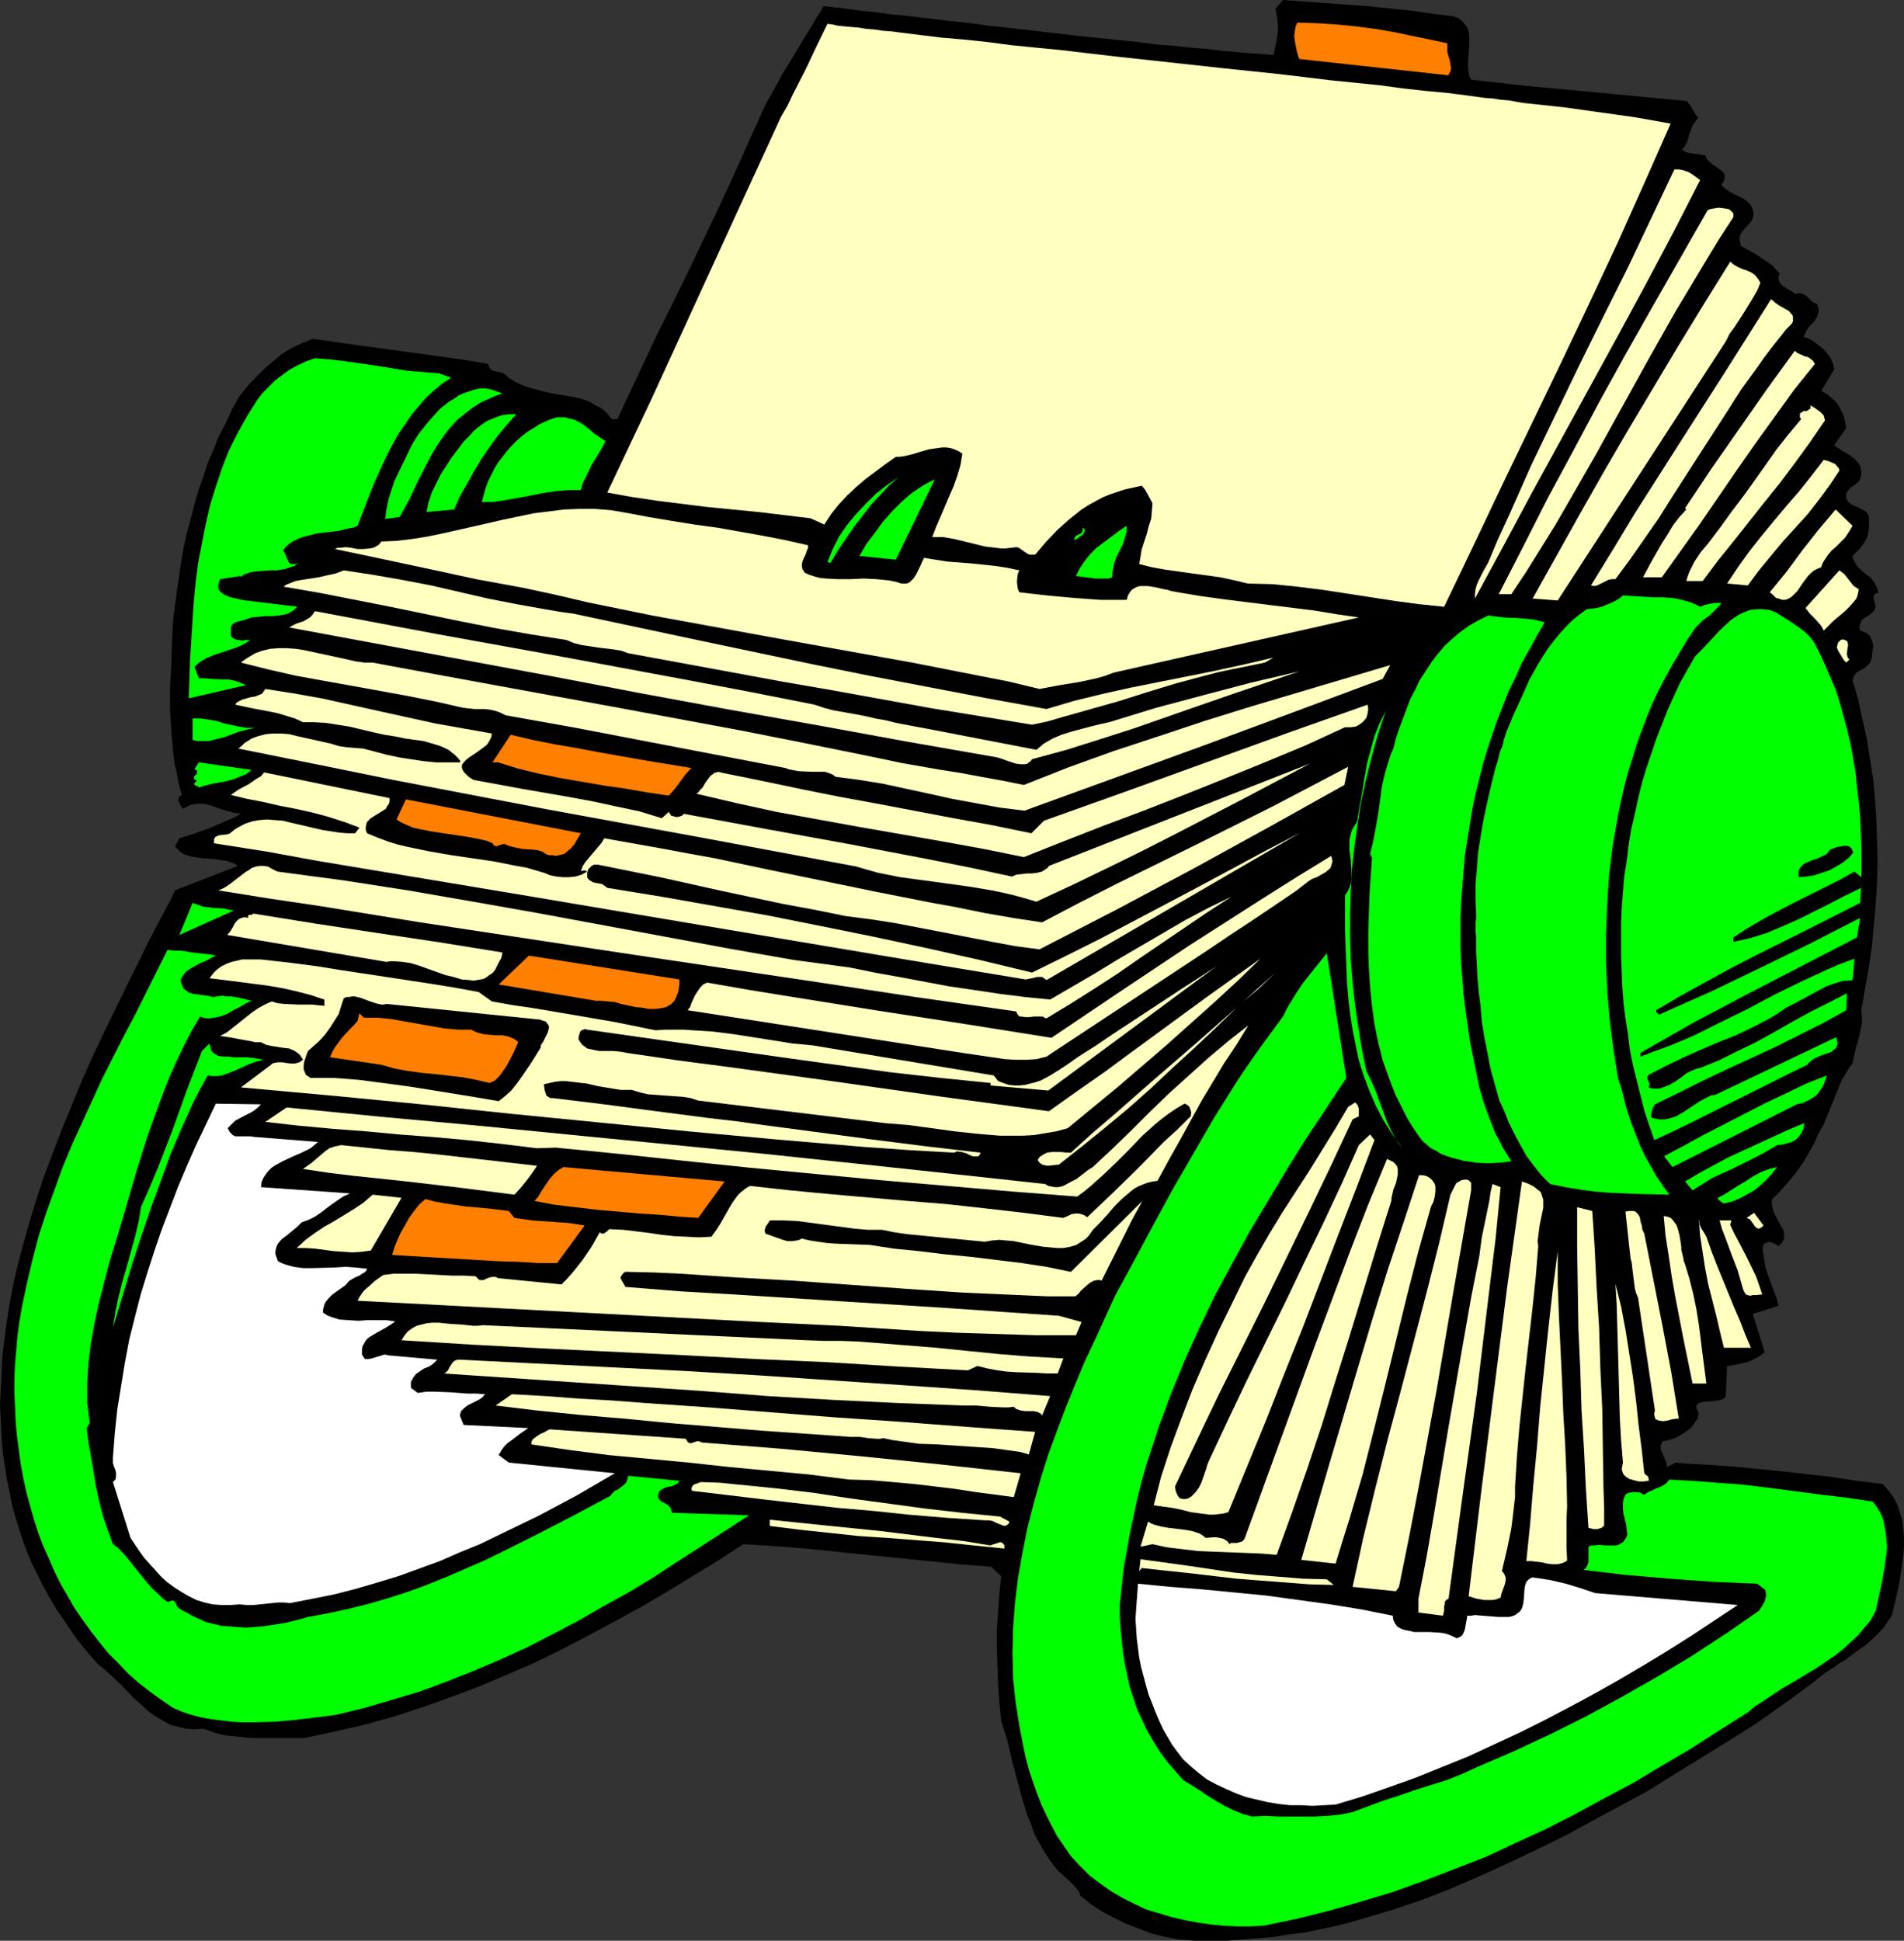
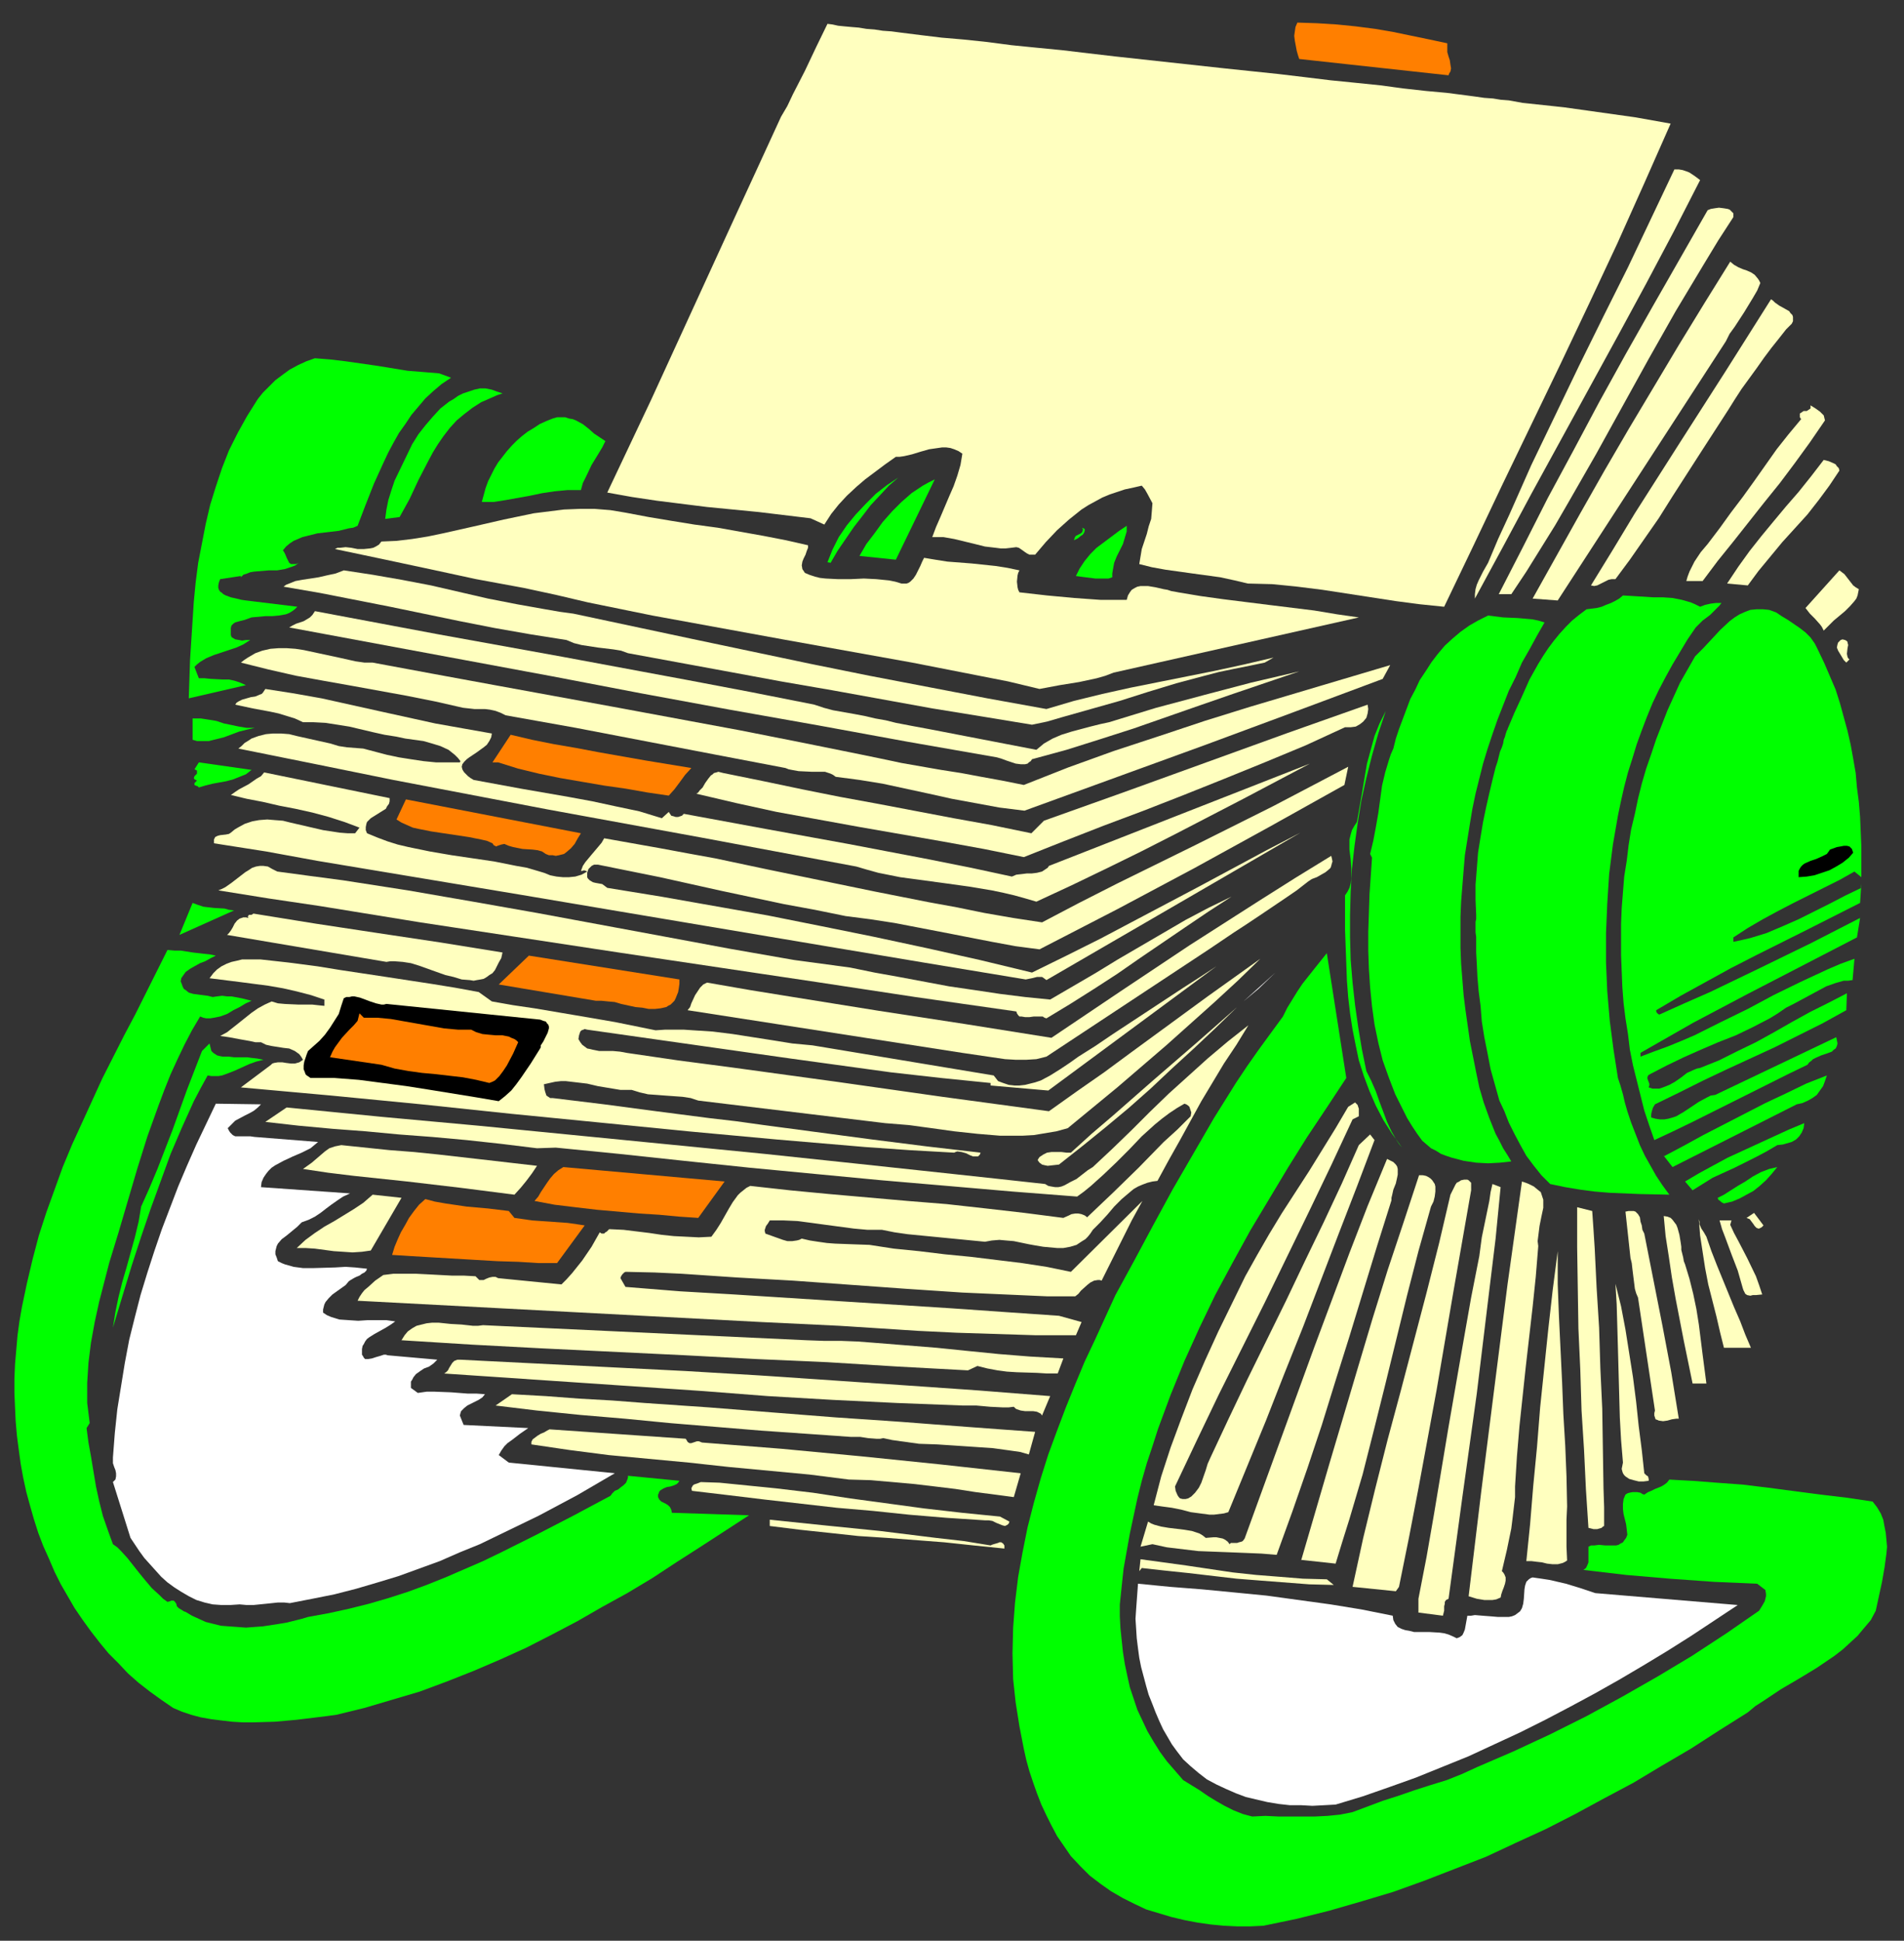
<svg xmlns="http://www.w3.org/2000/svg" xmlns:ns1="http://sodipodi.sourceforge.net/DTD/sodipodi-0.dtd" xmlns:ns2="http://www.inkscape.org/namespaces/inkscape" version="1.0" width="129.766mm" height="132.239mm" id="svg83" ns1:docname="Address File 17.wmf">
  <rect width="100%" height="100%" fill="#333333" stroke="none" />
  <ns1:namedview id="namedview83" pagecolor="#ffffff" bordercolor="#000000" borderopacity="0.25" ns2:showpageshadow="2" ns2:pageopacity="0.0" ns2:pagecheckerboard="0" ns2:deskcolor="#d1d1d1" ns2:document-units="mm" />
  <defs id="defs1">
    <pattern id="WMFhbasepattern" patternUnits="userSpaceOnUse" width="6" height="6" x="0" y="0" />
  </defs>
-   <path style="fill:#000000;fill-opacity:1;fill-rule:evenodd;stroke:none" d="m 374.427,4.201 1.293,0.485 0.97,0.808 0.646,0.808 0.646,0.808 0.323,0.97 0.162,1.131 v 0.97 1.293 l -0.162,2.262 -0.162,2.424 v 1.131 l 0.162,1.131 0.162,1.131 0.485,0.97 7.272,0.808 7.11,0.808 6.949,0.646 6.949,0.646 13.574,1.293 6.787,0.646 6.949,0.646 0.97,1.293 0.646,1.131 0.646,1.131 0.646,0.808 -0.808,0.97 -0.646,0.97 -0.808,2.101 -0.646,2.262 -0.646,1.131 -0.646,0.808 0.646,0.323 0.646,0.323 1.616,0.323 1.616,0.162 1.616,0.323 0.162,0.646 0.162,0.323 0.97,0.97 0.97,0.646 1.131,0.808 0.808,0.646 0.485,0.485 0.162,0.485 v 0.485 0.646 l -0.323,0.646 -0.485,0.646 0.485,0.646 0.323,0.323 1.131,0.808 2.424,1.293 1.131,0.485 1.131,0.808 0.808,0.808 0.323,0.646 0.323,0.646 0.162,0.646 v 0.808 l -0.162,0.646 -0.162,0.485 -0.646,0.97 -0.97,0.97 -0.808,0.97 -0.646,0.97 -0.162,0.646 v 0.646 l 0.162,0.808 0.162,0.808 2.909,1.616 1.454,0.808 1.293,0.97 1.293,0.808 1.293,0.97 0.808,0.97 0.97,0.97 -0.323,0.646 v 0.485 0.323 l 0.162,0.485 0.323,0.646 0.646,0.646 0.808,0.485 0.808,0.485 0.808,0.485 0.646,0.485 h 0.485 l 0.485,-0.162 0.808,0.162 0.808,0.323 0.646,0.485 1.131,1.131 0.646,0.485 0.646,0.162 0.323,0.808 0.162,0.646 v 0.485 l -0.162,0.646 -0.323,0.97 -0.646,0.97 -0.808,0.808 -0.808,0.97 -0.646,1.131 -0.485,1.131 1.454,0.485 1.293,0.808 1.293,0.97 1.131,0.97 0.97,1.131 0.808,1.131 0.646,1.454 0.323,1.293 -3.394,5.656 1.454,0.808 1.131,0.97 1.131,0.97 0.808,1.131 0.646,1.293 0.646,1.293 0.323,1.454 0.323,1.616 -3.07,4.363 v 0.162 l 0.97,0.646 0.97,0.646 2.424,1.454 0.97,0.808 0.808,0.97 0.646,0.97 v 0.646 l 0.162,0.646 v 0.646 l -0.162,0.646 -0.162,0.485 -0.162,0.485 -1.454,1.293 -0.808,0.485 -0.646,0.808 -0.323,0.323 -0.162,0.485 v 0.646 0.646 l 0.323,0.485 0.323,0.485 0.97,0.646 1.131,0.485 0.485,0.162 0.485,0.323 0.97,0.485 0.485,0.323 0.323,0.485 0.323,0.485 v 0.485 0.646 0.808 1.293 l -0.162,1.293 -0.323,1.131 -0.646,1.131 -0.646,0.97 -0.808,0.97 -1.616,1.616 0.162,0.808 0.323,0.646 0.808,1.293 0.97,0.97 1.131,0.97 1.131,0.808 0.97,1.131 0.323,0.646 0.323,0.646 0.323,0.808 0.162,0.808 -0.485,0.162 h -0.323 l -0.162,0.323 -0.162,0.162 -0.162,0.485 0.162,0.646 0.323,1.131 0.162,0.485 -0.162,0.485 -0.485,0.97 -0.808,0.646 -0.646,0.485 -0.808,0.485 -0.646,0.485 -0.323,0.646 -0.162,0.485 -0.162,0.485 v 0.485 l 0.162,0.646 0.97,0.323 0.97,0.485 0.646,0.646 0.323,0.808 0.323,0.808 0.162,0.97 -0.162,0.97 -0.162,1.131 v 0.646 l -0.162,0.485 -0.162,0.646 -0.323,0.485 -0.808,0.808 -0.808,0.646 -0.97,0.485 -0.97,0.646 -0.485,0.808 -0.162,0.485 -0.162,0.485 1.454,5.009 1.131,5.171 1.131,5.171 0.808,5.171 0.808,5.171 0.485,5.333 0.323,5.171 0.162,5.171 0.162,5.333 -0.162,5.333 -0.323,5.494 -0.485,5.333 -0.485,5.494 -0.808,5.494 -0.97,5.494 -0.97,5.656 0.162,1.616 v 1.616 l -0.323,1.616 -0.323,1.616 -0.485,1.778 -0.323,0.97 -0.162,0.808 -0.485,1.939 -0.323,1.778 -0.808,0.97 -0.646,1.131 -1.293,2.101 -0.97,2.262 -0.97,2.424 -0.97,2.424 -0.97,2.424 -0.97,2.262 -1.293,2.262 -0.97,2.262 -1.293,2.262 -1.293,2.262 -1.454,2.101 -1.616,2.101 -1.616,1.939 -1.778,1.939 -1.778,1.778 -0.162,0.97 0.162,0.808 0.162,0.97 0.323,0.808 0.808,1.616 0.323,0.646 0.485,0.808 0.808,1.454 0.162,0.808 v 0.646 0.646 l -0.323,0.646 -0.485,0.646 -0.646,0.646 -0.97,-0.646 -0.808,-0.323 -0.646,-0.162 -0.485,0.162 -0.485,0.162 -0.485,0.323 -0.162,0.808 v 0.97 l 0.323,1.939 0.323,2.101 0.646,1.939 1.454,4.04 0.808,2.101 0.485,1.939 -6.626,2.101 3.07,9.857 -0.97,0.808 -1.131,0.646 -1.293,0.646 -1.293,0.485 -1.293,0.323 -2.586,0.485 -1.131,0.162 -0.323,7.756 -0.323,0.485 -0.485,0.323 -0.646,0.162 -0.646,0.162 -1.454,0.162 -1.454,0.162 h -0.808 l -0.485,0.162 -0.646,0.162 -0.323,0.323 -0.323,0.323 v 0.485 l 0.323,0.808 0.323,0.808 -0.323,1.293 -0.808,1.131 -0.97,1.293 -1.293,0.97 -1.293,0.808 -1.454,0.808 -1.616,0.485 -1.616,0.323 -0.162,0.323 -0.162,0.485 -0.162,0.808 0.162,0.808 0.808,1.778 0.323,0.808 0.323,0.808 v 0.808 l 2.262,-1.131 3.717,0.323 3.555,0.162 7.11,0.485 6.626,0.646 6.626,0.646 12.766,1.454 6.302,0.97 6.626,0.808 1.454,1.616 1.293,1.778 0.97,1.778 0.646,1.939 0.646,2.101 0.323,2.262 0.162,2.262 v 2.262 l -0.162,2.262 -0.323,2.424 -0.646,4.525 -0.97,4.363 -0.485,2.101 -0.485,2.101 -0.97,1.454 -0.97,1.454 -1.131,1.293 -1.131,1.131 -2.424,2.262 -2.747,1.939 -2.586,1.939 -1.454,0.808 -1.293,0.97 -2.747,1.778 -2.586,2.101 -5.01,3.717 -5.171,3.717 -5.333,3.717 -5.656,3.555 -10.989,6.787 -5.494,3.393 -5.171,3.232 -14.059,7.595 -7.11,3.878 -7.272,3.555 -7.11,3.393 -7.434,3.393 -7.434,3.232 -7.434,2.909 -7.595,2.585 -7.595,2.262 -3.878,1.131 -3.878,0.97 -3.878,0.808 -3.878,0.808 -4.04,0.485 -3.878,0.646 -4.04,0.323 -4.04,0.323 -4.04,0.323 h -4.04 -4.04 l -4.202,-0.323 -3.232,-0.646 -3.555,-0.808 -3.394,-1.293 -3.394,-1.293 -3.232,-1.616 -3.07,-1.616 -2.909,-1.939 -2.586,-2.101 -0.323,-0.97 -0.646,-0.808 -0.808,-0.97 -0.97,-0.97 -1.939,-1.778 -0.97,-0.808 -0.646,-0.808 -1.616,-2.101 -1.454,-2.262 -1.293,-2.262 -1.131,-2.101 -0.808,-2.424 -0.97,-2.262 -1.454,-4.686 -1.293,-4.848 -1.293,-4.848 -1.131,-5.009 -1.616,-5.009 -0.485,-4.848 -0.323,-4.686 -0.162,-4.686 -0.162,-4.686 v -4.525 l 0.323,-4.686 0.323,-4.525 0.485,-4.686 -2.586,-2.424 -8.08,-0.646 -7.918,-0.808 -15.998,-1.616 -15.837,-1.616 -7.918,-0.646 -8.08,-0.485 -6.464,4.201 -6.626,4.04 -6.626,4.04 -6.626,3.878 -6.787,3.717 -6.949,3.717 -6.787,3.555 -6.949,3.393 -7.11,3.07 -7.272,3.07 -7.272,2.747 -7.272,2.585 -7.434,2.424 -7.595,2.101 -7.757,1.778 -7.595,1.616 h -3.232 -3.232 -6.949 l -3.394,-0.323 -3.232,-0.323 -1.616,-0.323 -1.616,-0.485 -1.293,-0.485 -1.454,-0.485 -2.262,0.162 -2.262,-0.162 -1.939,-0.485 -1.939,-0.485 -1.778,-0.97 -1.616,-0.97 -1.778,-1.131 -1.454,-1.293 -3.07,-2.747 -2.909,-3.07 -2.909,-2.747 -1.616,-1.454 -1.616,-1.293 -2.424,-2.747 -2.262,-2.747 -2.101,-2.909 -1.939,-2.909 -1.939,-2.747 -1.778,-3.07 -1.616,-2.909 L 9.696,405.594 8.242,402.686 6.949,399.615 5.818,396.545 4.848,393.475 3.878,390.405 3.07,387.334 2.424,384.103 1.778,381.032 1.293,377.801 0.808,374.73 0.485,371.498 0.323,368.267 0,361.965 l 0.323,-6.464 0.323,-6.625 0.808,-6.464 0.97,-6.464 1.293,-6.625 1.616,-6.464 1.778,-6.464 1.939,-6.464 2.101,-6.464 2.424,-6.464 2.424,-6.302 2.586,-6.302 2.586,-6.302 2.747,-6.14 2.909,-6.14 2.909,-5.979 2.909,-5.979 2.909,-5.817 2.747,-5.656 2.909,-5.494 2.909,-5.494 0.97,-2.101 16.16,-6.302 -0.97,-0.646 -0.97,-0.323 -0.97,-0.323 -1.131,-0.162 -2.262,-0.323 -2.424,-0.162 -2.262,-0.323 -1.131,-0.162 -0.97,-0.323 -0.97,-0.323 -0.808,-0.646 -0.646,-0.646 -0.646,-0.646 1.131,-2.101 4.04,-1.293 4.04,-1.454 4.04,-1.778 1.939,-0.808 1.778,-0.97 -1.939,-0.323 -1.939,-0.485 -1.939,-0.646 -1.778,-0.646 -1.939,-0.485 h -0.808 -0.97 l -0.97,0.162 -0.808,0.162 -0.97,0.485 -0.808,0.485 -0.646,-0.808 -0.485,-0.97 -0.162,-0.485 0.162,-0.485 0.162,-0.485 0.646,-0.323 -0.808,-2.747 -0.485,-2.747 -0.646,-2.747 -0.323,-2.747 -0.485,-5.656 -0.323,-5.494 v -5.656 l 0.323,-5.656 0.162,-5.817 0.323,-5.817 0.97,-7.595 1.131,-7.595 0.646,-3.717 0.808,-3.555 0.97,-3.555 0.97,-3.717 0.97,-3.555 1.293,-3.555 1.131,-3.555 1.454,-3.393 1.454,-3.555 1.778,-3.393 1.616,-3.555 1.939,-3.393 1.939,-2.424 2.101,-2.262 2.101,-2.101 2.262,-1.939 2.262,-1.939 2.586,-1.616 2.747,-1.293 1.293,-0.485 1.454,-0.646 11.474,1.616 22.462,3.07 5.656,0.808 5.656,0.97 0.162,0.646 0.323,0.485 0.485,0.485 0.485,0.162 1.293,0.323 1.293,0.323 1.454,1.293 1.616,0.97 1.778,0.808 1.778,0.646 1.939,0.485 1.778,0.485 2.101,0.485 1.939,0.323 3.878,0.646 1.939,0.485 1.778,0.646 1.616,0.97 1.616,0.808 1.454,1.293 1.131,1.454 h 1.454 l 10.181,-21.653 3.717,-7.433 3.717,-7.595 7.272,-15.19 3.555,-7.595 3.394,-7.433 3.232,-7.272 3.232,-7.11 0.97,-1.616 0.97,-1.778 0.97,-1.778 1.131,-2.101 5.01,-8.241 1.131,-1.939 1.131,-1.778 0.97,-1.616 0.808,-1.454 0.808,-1.131 0.323,-0.485 0.162,-0.485 0.162,-0.323 0.162,-0.162 0.162,-0.162 v 0 h 0.162 0.323 0.485 l 0.485,0.162 h 0.646 l 0.808,0.162 h 0.808 l 2.101,0.323 2.424,0.323 2.747,0.323 3.07,0.323 3.394,0.485 3.555,0.323 4.04,0.485 4.04,0.485 4.202,0.485 4.525,0.485 4.686,0.646 4.686,0.485 9.696,1.131 9.696,1.131 9.696,0.97 4.686,0.485 4.686,0.646 4.525,0.323 4.363,0.485 4.202,0.323 3.878,0.485 3.717,0.323 3.394,0.323 3.232,0.162 2.909,0.323 0.646,-3.07 0.485,-3.07 V 6.625 l -0.162,-1.616 -0.162,-1.293 -0.323,-1.454 L 330.472,0 l 10.989,0.808 11.15,0.808 10.989,1.131 5.494,0.808 z" id="path1" />
  <path style="fill:#ff7f00;fill-opacity:1;fill-rule:evenodd;stroke:none" d="m 372.811,11.15 v 1.131 1.131 l 0.323,1.131 0.323,0.97 0.162,1.131 0.162,0.97 -0.162,0.808 -0.323,0.485 -0.162,0.485 -38.461,-4.201 -0.323,-0.97 -0.323,-1.131 -0.485,-2.585 -0.162,-1.293 0.162,-1.131 0.162,-1.131 0.485,-1.131 5.01,0.162 5.171,0.323 4.848,0.485 5.01,0.646 4.686,0.808 4.686,0.97 4.686,0.97 z" id="path2" />
  <path style="fill:#ffffbf;fill-opacity:1;fill-rule:evenodd;stroke:none" d="m 393.819,26.663 9.05,0.97 9.211,1.293 9.211,1.293 4.525,0.808 4.525,0.808 -6.787,15.351 -6.949,15.513 -7.272,15.513 -7.434,15.674 -15.029,31.187 -7.434,15.674 -7.434,15.513 -6.302,-0.646 -6.141,-0.808 -6.302,-0.97 -6.302,-0.97 -6.302,-0.97 -6.464,-0.808 -6.464,-0.646 -6.302,-0.162 -3.394,-0.808 -3.717,-0.808 -7.11,-0.97 -6.949,-0.97 -3.555,-0.646 -3.232,-0.808 0.323,-1.939 0.323,-1.939 1.293,-3.878 0.485,-1.939 0.646,-1.939 0.162,-1.939 0.162,-2.101 -1.293,-2.424 -0.646,-1.131 -0.808,-0.97 -2.101,0.485 -2.262,0.485 -1.939,0.646 -1.939,0.646 -1.939,0.808 -1.778,0.97 -1.778,0.97 -1.778,1.131 -1.616,1.293 -1.616,1.293 -3.07,2.747 -2.909,3.07 -2.747,3.232 h -0.808 -0.646 l -0.646,-0.323 -0.485,-0.323 -1.131,-0.808 -0.485,-0.323 -0.646,-0.162 -1.293,0.162 -1.454,0.162 h -1.293 l -1.293,-0.162 -2.747,-0.323 -2.586,-0.646 -5.333,-1.293 -2.747,-0.485 h -1.454 -1.454 l 0.97,-2.585 1.131,-2.585 2.262,-5.333 1.131,-2.585 0.97,-2.747 0.808,-2.747 0.485,-2.909 -0.97,-0.646 -1.131,-0.485 -0.97,-0.323 -1.131,-0.162 h -0.97 l -1.131,0.162 -2.262,0.323 -2.262,0.646 -2.101,0.646 -2.101,0.485 -1.131,0.162 h -0.97 l -2.747,1.939 -2.586,1.939 -2.586,1.939 -2.262,1.939 -2.424,2.262 -2.101,2.262 -1.939,2.424 -1.778,2.747 -3.555,-1.616 -13.413,-1.616 -13.251,-1.293 -6.464,-0.808 -6.464,-0.808 -6.464,-0.97 -6.302,-1.131 5.656,-11.958 5.656,-11.958 22.301,-48.639 5.656,-12.281 5.494,-11.958 1.616,-2.747 1.454,-3.07 3.07,-5.979 2.909,-6.14 2.909,-5.979 1.293,0.162 1.454,0.323 1.616,0.162 1.778,0.162 1.939,0.162 1.939,0.323 2.101,0.162 2.101,0.323 2.262,0.162 2.424,0.323 5.171,0.646 5.333,0.646 5.656,0.485 6.141,0.646 6.141,0.808 6.464,0.646 6.626,0.646 6.787,0.808 6.949,0.808 28.118,3.07 13.898,1.454 6.787,0.808 6.626,0.808 6.464,0.646 6.302,0.646 5.979,0.808 5.818,0.646 5.333,0.485 5.01,0.646 2.424,0.323 2.262,0.323 2.262,0.162 1.939,0.323 2.101,0.162 1.778,0.323 1.778,0.323 z" id="path3" />
  <path style="fill:#ffffbf;fill-opacity:1;fill-rule:evenodd;stroke:none" d="m 437.935,46.377 -6.787,13.25 -7.11,13.412 -7.272,13.412 -7.434,13.574 -7.434,13.574 -7.434,13.574 -7.272,13.574 -7.272,13.412 v -1.131 l 0.162,-1.293 0.323,-1.131 0.485,-1.131 1.131,-2.262 0.646,-1.131 0.646,-1.131 2.586,-6.14 2.909,-6.302 5.656,-12.766 6.141,-12.766 6.141,-12.766 6.302,-12.766 6.302,-12.604 5.979,-12.604 5.979,-12.604 h 1.131 l 0.97,0.162 0.97,0.323 0.808,0.323 1.454,0.97 z" id="path4" />
  <path style="fill:#ffffbf;fill-opacity:1;fill-rule:evenodd;stroke:none" d="m 446.5,55.911 -3.878,5.979 -3.717,6.14 -7.272,12.119 -6.949,12.281 -6.787,12.281 -6.787,12.281 -6.949,12.119 -3.555,6.14 -3.717,5.979 -3.717,5.979 -3.878,5.817 v 0 h -3.232 v 0 l 6.302,-12.281 6.302,-12.443 6.626,-12.281 6.626,-12.443 6.787,-12.281 6.949,-12.281 7.11,-12.443 7.11,-12.443 0.808,-0.323 0.97,-0.162 1.131,-0.162 1.293,0.162 0.97,0.162 0.485,0.162 0.323,0.323 0.323,0.323 0.323,0.323 v 0.485 z" id="path5" />
  <path style="fill:#ffffbf;fill-opacity:1;fill-rule:evenodd;stroke:none" d="m 453.449,72.878 -0.808,1.939 -1.131,1.939 -2.262,3.717 -2.424,3.717 -1.293,1.778 -0.97,1.939 -43.309,66.737 -6.464,-0.485 12.282,-21.976 6.141,-10.827 6.302,-10.827 6.464,-10.827 6.464,-10.827 6.626,-10.827 6.626,-10.665 0.97,0.808 1.131,0.646 1.131,0.485 0.97,0.323 1.131,0.485 0.97,0.646 0.808,0.97 0.323,0.485 z" id="path6" />
  <path style="fill:#ffffbf;fill-opacity:1;fill-rule:evenodd;stroke:none" d="m 460.075,84.835 -1.778,2.262 -1.939,2.424 -1.939,2.585 -1.939,2.747 -3.878,5.333 -1.778,2.747 -1.616,2.585 -3.555,5.494 -3.555,5.494 -7.272,11.311 -3.555,5.656 -3.717,5.333 -3.717,5.333 -3.717,5.009 h -0.97 l -0.808,0.162 -2.909,1.454 -0.808,0.162 -0.808,-0.162 5.656,-9.211 5.656,-9.372 11.635,-18.26 11.797,-18.421 11.635,-18.421 0.485,0.323 0.485,0.485 1.131,0.808 1.454,0.808 1.131,0.646 0.323,0.485 0.485,0.485 0.162,0.485 v 0.646 0.485 l -0.323,0.646 -0.646,0.646 z" id="path7" />
-   <path style="fill:#ffffbf;fill-opacity:1;fill-rule:evenodd;stroke:none" d="m 467.508,93.723 -5.333,6.625 -5.01,6.948 -5.01,6.948 -4.848,6.948 -9.534,13.897 -4.848,6.787 -4.848,6.787 h -4.848 l 1.131,-2.101 1.131,-2.101 1.293,-2.262 1.293,-2.262 1.454,-2.262 1.454,-2.424 1.616,-2.101 1.778,-1.939 -0.323,-0.323 6.787,-10.18 7.11,-10.18 7.11,-10.18 7.272,-10.019 0.485,0.485 0.646,0.323 1.454,0.646 0.808,0.162 0.646,0.485 0.646,0.485 z" id="path8" />
  <path style="fill:#00ff00;fill-opacity:1;fill-rule:evenodd;stroke:none" d="m 113.12,96.147 3.07,1.131 -2.424,1.616 -2.101,1.778 -2.101,1.939 -1.778,2.101 -1.778,2.101 -1.616,2.424 -1.616,2.262 -1.454,2.585 -1.293,2.424 -1.293,2.747 -2.424,5.333 -2.101,5.333 -2.101,5.494 -1.131,0.485 -1.131,0.162 -2.586,0.646 -5.494,0.646 -2.586,0.646 -1.293,0.323 -1.131,0.485 -1.131,0.485 -0.97,0.646 -0.97,0.808 -0.808,0.97 0.323,0.485 0.323,0.646 0.323,0.808 0.323,0.646 0.323,0.646 0.485,0.323 h 0.485 0.323 0.485 l 0.646,-0.323 -0.808,0.646 -0.808,0.323 -0.97,0.323 -0.97,0.323 -1.939,0.323 h -2.101 l -1.939,0.162 -1.939,0.162 -0.97,0.162 -0.808,0.323 -0.97,0.323 -0.646,0.646 v -0.323 l -5.333,0.808 -0.323,0.808 -0.162,0.808 v 0.646 l 0.162,0.485 0.323,0.485 0.485,0.323 0.323,0.323 0.646,0.323 1.293,0.485 1.454,0.323 1.293,0.323 1.131,0.162 13.251,1.616 -0.646,0.646 -0.646,0.485 -0.808,0.485 -0.808,0.323 -1.778,0.323 -1.778,0.162 h -1.778 l -1.778,0.162 -1.778,0.162 -1.778,0.646 -1.293,0.323 -1.131,0.323 -0.485,0.323 -0.485,0.485 -0.162,0.646 v 0.646 0.646 0.485 l 0.162,0.485 0.162,0.162 0.808,0.485 0.97,0.162 0.808,0.162 0.97,-0.162 h 0.808 0.162 0.162 l -1.778,1.131 -1.778,0.808 -1.939,0.646 -1.939,0.646 -1.939,0.646 -1.939,0.808 -1.616,0.97 -0.808,0.646 -0.646,0.646 1.131,2.909 h 1.454 l 1.616,0.162 3.07,0.162 h 1.616 l 1.454,0.323 1.454,0.485 1.454,0.646 -14.706,3.393 0.323,-9.857 0.646,-10.019 0.323,-5.009 0.485,-5.009 0.646,-5.009 0.97,-5.009 0.97,-5.009 1.131,-4.848 1.454,-4.686 1.616,-4.848 1.778,-4.525 2.262,-4.525 2.424,-4.363 2.747,-4.363 1.293,-1.616 1.616,-1.616 1.616,-1.616 1.939,-1.454 1.778,-1.293 2.101,-1.131 2.101,-0.97 2.262,-0.808 4.04,0.323 4.04,0.485 7.918,1.131 7.918,1.293 4.04,0.323 z" id="path9" />
  <path style="fill:#00ff00;fill-opacity:1;fill-rule:evenodd;stroke:none" d="m 129.441,101.318 -1.454,0.485 -1.454,0.646 -2.586,1.131 -2.262,1.454 -2.101,1.616 -1.939,1.616 -1.778,1.939 -1.616,2.101 -1.454,2.101 -1.293,2.101 -1.293,2.424 -2.424,4.686 -2.262,4.848 -2.586,4.686 -3.717,0.485 0.323,-2.424 0.485,-2.424 0.808,-2.585 0.808,-2.424 2.262,-4.686 2.262,-4.686 1.616,-2.585 1.778,-2.262 1.939,-2.262 1.939,-2.101 2.262,-1.778 1.131,-0.646 1.131,-0.808 1.293,-0.646 1.454,-0.485 1.454,-0.485 1.454,-0.323 h 0.808 0.646 l 1.616,0.323 1.293,0.485 z" id="path10" />
  <path style="fill:#ffffbf;fill-opacity:1;fill-rule:evenodd;stroke:none" d="m 470.094,108.266 -3.878,5.656 -3.878,5.333 -3.878,5.171 -4.04,5.009 -7.918,10.019 -4.04,5.009 -3.878,5.171 h -4.202 l 0.323,-1.131 0.485,-1.293 1.293,-2.585 1.616,-2.424 1.778,-2.101 3.07,-4.04 2.909,-4.04 3.07,-4.04 2.909,-4.04 5.818,-8.241 3.07,-3.878 3.232,-3.878 -0.323,-0.485 v -0.485 -0.323 -0.162 l 0.485,-0.323 0.485,-0.323 h 0.808 l 0.485,-0.323 0.485,-0.323 v -0.323 -0.485 l 1.293,0.808 1.131,0.808 0.485,0.485 0.485,0.485 0.162,0.646 z" id="path11" />
-   <path style="fill:#00ff00;fill-opacity:1;fill-rule:evenodd;stroke:none" d="m 132.997,106.65 -2.424,2.747 -2.424,2.909 -2.101,2.909 -2.101,3.07 -1.939,3.232 -1.778,3.232 -1.778,3.07 -1.454,3.393 -7.11,0.646 0.485,-2.424 0.808,-2.424 1.131,-2.424 1.131,-2.262 1.454,-2.262 1.454,-2.262 1.616,-2.101 1.454,-1.939 1.454,-1.454 1.293,-1.454 1.616,-1.293 1.616,-1.131 1.939,-0.808 1.778,-0.646 1.939,-0.323 z" id="path12" />
  <path style="fill:#00ff00;fill-opacity:1;fill-rule:evenodd;stroke:none" d="m 155.944,113.599 -0.808,1.616 -0.97,1.616 -1.778,2.909 -1.454,3.07 -0.808,1.616 -0.485,1.778 h -1.778 -1.616 l -3.394,0.323 -3.232,0.485 -3.07,0.646 -6.302,1.131 -3.07,0.485 h -3.07 l 0.485,-1.778 0.485,-1.778 0.646,-1.778 0.808,-1.616 0.808,-1.616 0.97,-1.616 1.131,-1.454 1.131,-1.454 1.293,-1.454 1.293,-1.293 1.293,-1.131 1.454,-1.131 1.616,-0.97 1.454,-0.97 1.778,-0.808 1.616,-0.646 1.131,-0.323 h 1.131 0.97 l 0.97,0.323 0.97,0.162 0.808,0.323 1.778,0.97 1.454,1.131 1.454,1.293 1.454,0.97 z" id="path13" />
  <path style="fill:#ffffbf;fill-opacity:1;fill-rule:evenodd;stroke:none" d="m 473.811,121.194 -2.586,3.878 -2.747,3.717 -2.909,3.717 -3.232,3.555 -3.232,3.555 -3.07,3.717 -3.07,3.717 -2.747,3.717 -5.333,-0.485 2.909,-4.363 2.909,-4.04 3.07,-3.878 3.07,-3.717 3.232,-3.878 3.232,-3.717 3.232,-4.04 3.232,-4.201 1.293,0.323 1.131,0.485 0.646,0.323 0.323,0.485 0.485,0.485 z" id="path14" />
  <path style="fill:#00ff00;fill-opacity:1;fill-rule:evenodd;stroke:none" d="m 231.411,122.971 -2.424,2.101 -2.262,2.424 -2.424,2.585 -2.101,2.747 -2.262,2.909 -2.101,3.07 -2.101,3.07 -1.778,3.07 -0.808,-0.162 0.646,-1.616 0.646,-1.616 1.616,-3.232 2.101,-3.07 2.262,-2.747 2.586,-2.747 2.586,-2.585 2.909,-2.262 z" id="path15" />
  <path style="fill:#00ff00;fill-opacity:1;fill-rule:evenodd;stroke:none" d="m 240.784,123.456 -10.019,20.684 -9.373,-0.97 1.778,-3.07 2.101,-2.747 2.101,-2.909 2.424,-2.747 2.424,-2.424 2.586,-2.262 1.454,-0.97 1.454,-0.97 1.454,-0.808 z" id="path16" />
  <path style="fill:#ffffbf;fill-opacity:1;fill-rule:evenodd;stroke:none" d="m 208.141,140.423 v 0.646 l -0.323,0.808 -0.323,0.97 -0.485,0.97 -0.323,0.808 -0.162,0.97 0.162,0.97 0.323,0.485 0.323,0.485 1.131,0.485 1.454,0.485 1.293,0.323 1.454,0.162 3.232,0.162 h 3.232 l 3.394,-0.162 3.232,0.162 1.616,0.162 1.616,0.162 1.616,0.323 1.616,0.485 h 0.646 0.646 l 0.485,-0.162 0.485,-0.323 0.808,-0.808 0.646,-0.97 1.131,-2.262 0.485,-1.131 0.485,-0.97 2.909,0.485 3.07,0.485 6.302,0.485 6.141,0.646 3.07,0.485 3.07,0.646 -0.323,0.646 -0.162,0.646 -0.162,1.616 0.162,1.454 0.162,0.646 0.323,0.646 7.11,0.808 6.949,0.646 6.787,0.485 h 3.394 3.394 l 0.323,-1.131 0.485,-0.808 0.485,-0.646 0.808,-0.485 0.646,-0.323 0.808,-0.162 h 0.97 0.97 l 1.939,0.323 2.101,0.485 0.97,0.162 0.97,0.323 0.97,0.162 0.808,0.162 5.818,0.97 5.818,0.808 11.635,1.454 11.797,1.454 5.818,0.97 5.656,0.808 -63.186,14.22 -2.101,0.808 -2.262,0.646 -2.262,0.485 -2.262,0.485 -5.01,0.808 -2.586,0.485 -2.586,0.485 -8.08,-1.939 -8.242,-1.616 -16.483,-3.232 -33.29,-5.979 -16.806,-3.07 -16.806,-3.07 -16.645,-3.393 -8.242,-1.939 -8.242,-1.778 -6.141,-1.131 -6.141,-1.131 -11.958,-2.585 -12.12,-2.585 -12.282,-2.585 0.646,-0.323 h 0.646 l 1.454,-0.162 1.454,0.162 1.616,0.323 h 1.616 l 1.616,-0.162 0.808,-0.162 0.646,-0.323 0.808,-0.485 0.646,-0.808 3.878,-0.162 4.04,-0.485 4.04,-0.646 3.878,-0.808 7.918,-1.778 7.757,-1.778 3.878,-0.808 3.878,-0.808 3.878,-0.485 3.878,-0.485 4.04,-0.162 h 3.878 l 4.04,0.323 3.878,0.646 5.979,1.131 5.818,0.97 5.979,0.97 5.979,0.808 11.797,2.101 5.818,1.131 z" id="path17" />
-   <path style="fill:#ffffbf;fill-opacity:1;fill-rule:evenodd;stroke:none" d="m 477.204,135.414 -0.485,0.808 -0.485,0.808 -0.97,1.454 -1.131,1.131 -1.131,1.131 -1.131,0.97 -0.97,1.131 -0.97,1.454 -0.485,0.808 -0.323,0.97 -0.808,0.323 -0.97,0.485 -0.808,0.646 -0.808,0.808 -1.454,1.939 -1.293,1.939 -0.808,0.808 -0.646,0.646 -0.808,0.485 -0.808,0.323 h -0.808 l -0.97,-0.323 -0.646,-0.162 -0.485,-0.485 -0.485,-0.485 -0.646,-0.485 4.363,-5.333 4.04,-5.494 4.202,-5.333 4.363,-5.171 z" id="path18" />
  <path style="fill:#00ff00;fill-opacity:1;fill-rule:evenodd;stroke:none" d="m 286.516,148.664 -0.97,0.323 h -0.97 -1.293 -1.131 l -2.586,-0.323 -2.424,-0.323 0.485,-0.97 0.485,-0.97 1.293,-1.939 1.454,-1.778 1.616,-1.616 1.939,-1.454 1.939,-1.454 1.939,-1.454 1.939,-1.293 v 0.646 0.808 l -0.485,1.616 -0.485,1.616 -0.808,1.616 -0.808,1.616 -0.646,1.616 -0.323,1.778 -0.162,0.97 z" id="path19" />
  <path style="fill:#00ff00;fill-opacity:1;fill-rule:evenodd;stroke:none" d="m 279.406,136.221 v 0.485 l -0.162,0.485 -0.323,0.485 -0.485,0.323 -0.808,0.646 -0.97,0.485 0.162,-0.646 0.323,-0.485 0.97,-0.485 0.323,-0.162 0.323,-0.323 0.162,-0.485 v -0.323 l -0.162,-0.323 z" id="path20" />
  <path style="fill:#00ff00;fill-opacity:1;fill-rule:evenodd;stroke:none" d="m 275.851,139.453 -4.686,5.494 z" id="path21" />
  <path style="fill:#ffffbf;fill-opacity:1;fill-rule:evenodd;stroke:none" d="m 147.702,158.036 30.381,6.464 30.704,6.464 15.19,3.07 15.19,2.909 15.19,2.909 15.19,2.747 7.11,-2.101 7.272,-1.778 7.272,-1.616 7.272,-1.454 14.544,-2.909 7.434,-1.616 7.595,-1.778 -2.262,1.293 -3.878,0.808 -4.04,0.808 -3.878,0.808 -3.717,0.97 -7.272,1.939 -7.434,2.262 -7.11,2.262 -7.434,2.101 -7.434,2.101 -3.878,1.131 -3.878,0.808 -12.766,-2.101 -12.928,-2.101 -25.856,-4.686 -13.09,-2.262 -13.09,-2.424 -26.341,-4.848 -1.778,-0.646 -1.939,-0.323 -4.04,-0.485 -2.101,-0.323 -2.101,-0.323 -1.939,-0.485 -1.939,-0.808 -9.211,-1.454 -9.211,-1.616 -9.05,-1.778 -17.938,-3.717 -9.05,-1.778 -9.05,-1.778 -9.373,-1.616 0.646,-0.485 0.808,-0.323 1.616,-0.646 1.778,-0.323 2.101,-0.323 2.101,-0.323 2.101,-0.485 2.262,-0.485 2.101,-0.808 7.434,1.131 7.434,1.293 7.595,1.454 14.706,3.393 7.434,1.454 7.272,1.293 3.717,0.646 z" id="path22" />
  <path style="fill:#ffffbf;fill-opacity:1;fill-rule:evenodd;stroke:none" d="m 478.82,151.734 -0.162,0.808 -0.162,0.808 -0.323,0.808 -0.485,0.646 -1.131,1.293 -1.293,1.293 -2.909,2.424 -1.293,1.293 -1.293,1.293 -0.485,-0.97 -0.485,-0.646 -1.293,-1.454 -1.293,-1.293 -1.131,-1.454 8.726,-9.695 0.646,0.485 0.646,0.485 1.131,1.454 1.131,1.454 0.646,0.485 z" id="path23" />
  <path style="fill:#00ff00;fill-opacity:1;fill-rule:evenodd;stroke:none" d="m 437.935,156.259 1.293,-0.485 1.454,-0.323 1.293,-0.162 h 1.454 l -0.485,0.646 -0.808,0.808 -1.616,1.616 -1.939,1.454 -1.778,1.778 -2.101,3.07 -1.939,3.232 -1.939,3.232 -1.778,3.232 -1.778,3.393 -1.616,3.393 -1.454,3.555 -1.293,3.393 -1.293,3.555 -1.131,3.717 -1.131,3.555 -0.97,3.717 -0.808,3.555 -0.808,3.878 -0.646,3.717 -0.646,3.717 -0.97,7.595 -0.485,7.595 -0.323,7.595 v 7.595 l 0.323,7.433 0.646,7.595 0.97,7.433 1.131,7.272 0.646,1.939 0.646,2.262 0.485,2.101 0.646,2.262 0.97,2.909 1.131,2.909 1.131,2.909 1.293,2.747 1.454,2.585 1.454,2.585 1.616,2.424 1.778,2.424 -7.595,-0.162 -7.757,-0.323 -3.878,-0.323 -3.717,-0.485 -3.878,-0.646 -3.878,-0.808 -2.262,-2.262 -1.939,-2.424 -1.939,-2.585 -1.616,-2.909 -1.454,-2.747 -1.454,-2.909 -1.131,-2.909 -1.293,-2.747 -1.131,-4.04 -1.131,-4.04 -0.808,-4.201 -0.808,-4.04 -0.646,-4.04 -0.323,-4.04 -0.485,-3.717 -0.323,-3.717 -0.162,-3.393 -0.162,-2.909 v -1.454 -2.585 l -0.162,-1.131 v -2.747 l 0.162,-0.646 v -1.131 l -0.162,-3.878 v -3.878 l 0.323,-4.04 0.323,-4.201 0.646,-4.04 0.646,-3.878 0.808,-3.878 0.808,-3.555 0.808,-3.393 0.808,-3.232 0.485,-1.454 0.323,-1.293 0.323,-1.293 0.485,-1.131 0.323,-0.97 0.162,-0.97 0.323,-0.808 0.162,-0.646 0.162,-0.485 0.162,-0.485 0.162,-0.162 v -0.162 l 1.778,-4.201 1.939,-4.201 1.939,-4.363 2.262,-4.04 1.293,-2.101 1.293,-1.939 1.454,-1.939 1.454,-1.778 1.616,-1.778 1.616,-1.616 1.778,-1.454 1.939,-1.454 2.586,-0.323 1.293,-0.323 1.131,-0.485 1.293,-0.485 0.97,-0.485 1.131,-0.646 0.97,-0.808 2.747,0.162 2.586,0.162 2.586,0.162 h 2.424 l 2.424,0.162 2.424,0.485 1.131,0.323 1.131,0.323 1.131,0.485 z" id="path24" />
  <path style="fill:#ffffbf;fill-opacity:1;fill-rule:evenodd;stroke:none" d="m 209.757,181.467 2.424,0.808 2.424,0.646 5.494,0.97 2.586,0.485 2.747,0.646 2.747,0.485 2.586,0.646 4.202,0.808 4.363,0.808 9.211,1.778 18.422,3.555 0.97,-0.808 0.97,-0.808 2.262,-1.293 2.262,-0.97 2.586,-0.808 4.848,-1.293 2.586,-0.646 2.262,-0.485 12.12,-3.717 12.12,-3.232 12.282,-3.232 12.443,-2.909 -8.565,2.909 -8.565,2.909 -8.403,2.909 -17.13,5.979 -8.565,2.747 -8.726,2.747 -8.888,2.424 -0.323,0.485 -0.485,0.323 -0.323,0.323 -0.646,0.162 h -1.131 l -1.293,-0.162 -2.424,-0.808 -1.293,-0.485 -1.131,-0.323 -23.109,-4.04 -22.947,-4.201 -22.786,-4.04 -22.786,-4.201 -22.786,-4.363 -22.624,-4.201 -45.248,-8.403 0.808,-0.485 0.97,-0.485 1.939,-0.646 0.808,-0.485 0.808,-0.485 0.646,-0.646 0.646,-0.97 31.835,5.979 32.158,5.817 32.158,5.979 16.16,3.07 z" id="path25" />
  <path style="fill:#00ff00;fill-opacity:1;fill-rule:evenodd;stroke:none" d="m 468.316,167.409 1.616,3.393 1.454,3.393 1.454,3.393 1.131,3.555 0.97,3.555 0.97,3.555 0.808,3.555 0.646,3.555 0.646,3.717 0.323,3.717 0.485,3.717 0.323,3.878 0.323,7.595 v 7.918 l -1.778,-1.454 -3.717,2.101 -3.878,1.939 -8.08,4.04 -4.04,2.101 -3.878,2.101 -3.878,2.262 -3.717,2.424 v 1.131 l 2.262,-0.485 2.101,-0.485 2.101,-0.646 2.101,-0.646 4.202,-1.778 4.04,-1.778 8.08,-4.04 4.04,-2.101 4.04,-1.939 v -1.131 l -0.323,5.009 -13.413,6.787 -13.251,6.625 -6.626,3.393 -6.464,3.555 -6.464,3.555 -6.302,3.717 v 0.323 l 0.162,0.323 0.323,0.323 0.323,0.162 6.464,-2.909 6.626,-2.909 13.09,-6.302 12.928,-6.302 12.605,-6.464 -0.808,5.009 -14.059,7.272 -14.059,7.272 -14.059,7.433 -6.787,3.878 -6.787,3.878 v 0.97 l 3.394,-1.293 3.555,-1.293 3.555,-1.454 3.394,-1.454 6.787,-3.393 6.949,-3.393 6.626,-3.555 6.949,-3.393 6.949,-3.232 3.394,-1.454 3.555,-1.293 -0.485,5.494 -1.131,0.162 h -1.131 l -2.262,0.646 -2.262,0.808 -2.101,1.131 -4.202,2.262 -2.101,1.131 -1.939,0.97 -2.101,1.454 -2.101,1.293 -4.363,2.262 -4.363,2.101 -4.525,1.778 -4.525,1.939 -4.363,1.939 -4.363,2.101 -4.363,2.262 -0.485,0.323 -0.162,0.485 v 0.323 l 0.162,0.485 0.323,0.808 v 0.485 l -0.162,0.485 0.97,0.323 h 0.97 0.808 l 0.97,-0.323 1.616,-0.646 1.454,-0.808 1.616,-1.131 1.454,-1.131 1.778,-0.808 0.808,-0.323 0.808,-0.162 4.848,-1.939 4.848,-2.424 4.686,-2.262 4.686,-2.585 4.525,-2.585 4.686,-2.585 4.848,-2.424 4.686,-2.424 -0.162,4.363 -6.141,3.393 -6.141,3.07 -6.141,3.07 -12.282,5.656 -6.141,2.909 -6.141,3.07 -6.302,3.07 -0.485,0.808 -0.323,0.97 -0.162,0.808 v 0.808 l 1.131,0.323 1.131,0.162 h 1.131 l 0.97,-0.162 1.131,-0.323 0.97,-0.323 1.939,-1.131 1.939,-1.293 1.939,-1.293 2.101,-1.131 0.97,-0.485 1.131,-0.162 31.189,-14.866 0.162,0.808 0.162,0.808 -0.162,0.646 -0.323,0.646 -0.485,0.323 -0.485,0.485 -1.293,0.485 -1.454,0.485 -1.454,0.646 -0.646,0.323 -0.485,0.485 -0.485,0.323 -0.485,0.646 -4.686,2.262 -4.848,2.424 -10.019,5.009 -10.019,5.009 -5.01,2.424 -4.848,2.262 -1.293,-3.717 -1.293,-3.878 -0.97,-3.878 -0.97,-3.878 -0.97,-3.878 -0.808,-4.04 -0.485,-4.04 -0.646,-4.04 -0.485,-3.878 -0.323,-4.201 -0.162,-4.04 -0.162,-4.04 v -4.04 -4.201 l 0.162,-4.04 0.323,-4.04 0.323,-4.04 0.646,-4.04 0.485,-4.04 0.646,-4.04 0.97,-4.04 0.808,-3.878 0.97,-3.878 1.131,-3.878 1.293,-3.717 1.293,-3.878 2.909,-7.433 1.616,-3.555 1.616,-3.555 1.939,-3.393 1.939,-3.393 0.97,-0.97 1.131,-1.131 2.262,-2.424 2.101,-2.262 2.424,-2.262 1.293,-0.97 1.293,-0.808 1.454,-0.646 1.293,-0.485 1.616,-0.162 h 1.616 l 1.616,0.162 1.778,0.646 1.454,0.97 1.616,0.97 3.07,2.101 1.454,1.131 1.293,1.293 1.131,1.616 z" id="path26" />
  <path style="fill:#00ff00;fill-opacity:1;fill-rule:evenodd;stroke:none" d="m 397.859,160.299 -1.939,3.393 -1.939,3.555 -1.939,3.393 -1.616,3.717 -1.778,3.555 -1.454,3.717 -1.454,3.717 -1.293,3.717 -1.293,3.878 -1.131,3.717 -0.97,3.878 -0.97,3.878 -0.808,3.878 -0.646,3.878 -0.646,4.04 -0.646,4.04 -0.323,3.878 -0.323,4.04 -0.323,4.04 -0.162,3.878 v 4.04 4.04 l 0.162,4.04 0.323,4.04 0.323,4.04 0.485,3.878 1.131,7.918 0.808,4.04 0.808,4.04 0.808,3.878 1.131,3.878 1.454,4.04 1.616,4.04 0.97,1.778 0.97,1.939 1.131,1.778 0.97,1.616 -2.909,0.323 -3.07,0.162 -3.07,-0.162 -3.232,-0.485 -3.07,-0.808 -1.454,-0.485 -1.293,-0.485 -1.293,-0.808 -1.293,-0.646 -1.131,-0.97 -1.131,-0.97 -1.293,-1.778 -1.293,-1.939 -1.293,-2.101 -0.97,-1.939 -2.101,-4.201 -1.616,-4.201 -1.616,-4.525 -1.131,-4.525 -0.97,-4.686 -0.646,-4.686 -0.485,-4.848 -0.323,-4.848 -0.162,-4.686 v -4.848 l 0.162,-4.848 0.162,-4.848 0.323,-4.686 0.323,-4.686 -0.485,-0.97 0.808,-3.393 0.646,-3.393 0.646,-3.717 0.97,-7.11 0.808,-3.393 0.97,-3.232 0.485,-1.454 0.646,-1.454 0.646,-2.585 0.808,-2.424 0.97,-2.585 0.97,-2.585 0.97,-2.585 1.293,-2.424 1.131,-2.424 1.616,-2.424 1.454,-2.262 1.616,-2.101 1.778,-2.101 1.939,-1.778 2.101,-1.778 2.262,-1.616 2.262,-1.293 2.586,-1.293 3.878,0.485 3.717,0.162 3.717,0.323 1.616,0.323 z" id="path27" />
  <path style="fill:#ffffbf;fill-opacity:1;fill-rule:evenodd;stroke:none" d="m 476.396,169.832 -0.808,0.808 -0.646,-0.646 -0.485,-0.808 -0.485,-0.808 -0.485,-0.808 -0.323,-0.808 0.162,-0.808 0.162,-0.485 0.323,-0.323 0.323,-0.323 0.485,-0.162 0.646,0.162 0.323,0.162 0.323,0.323 v 0.162 l 0.162,0.646 -0.162,0.808 -0.162,1.454 0.162,0.808 0.162,0.323 z" id="path28" />
  <path style="fill:#ffffbf;fill-opacity:1;fill-rule:evenodd;stroke:none" d="m 221.392,194.233 5.494,1.131 5.333,1.131 10.181,1.778 5.171,0.808 5.171,0.97 5.333,0.97 5.656,1.131 11.474,-4.525 11.635,-4.201 11.797,-3.878 11.635,-3.878 11.958,-3.717 11.958,-3.555 23.917,-7.11 -1.939,3.555 -22.947,8.564 -23.109,8.564 -46.218,16.805 -6.464,-0.808 -6.141,-1.131 -6.141,-1.131 -5.818,-1.293 -5.979,-1.293 -5.979,-1.293 -5.979,-0.97 -6.141,-0.808 -0.646,-0.485 -0.646,-0.323 -1.454,-0.485 h -1.616 -1.778 l -3.394,-0.162 -1.778,-0.323 -0.808,-0.162 -0.808,-0.323 -17.776,-3.393 -36.198,-6.948 -18.099,-3.232 -1.293,-0.646 -1.293,-0.485 -1.454,-0.323 -1.293,-0.162 h -2.747 l -1.454,-0.162 -1.454,-0.162 -7.11,-1.616 -7.272,-1.454 -14.221,-2.585 -7.272,-1.293 -7.11,-1.293 -7.11,-1.616 -7.11,-1.778 0.808,-0.646 0.97,-0.646 1.939,-1.131 1.778,-0.646 2.101,-0.485 2.101,-0.162 h 2.101 l 2.262,0.162 2.101,0.323 4.525,0.97 4.525,0.97 4.363,0.97 2.262,0.323 h 2.101 l 15.675,2.909 15.837,2.909 31.835,5.817 15.675,2.909 15.675,2.909 15.514,3.07 z" id="path29" />
  <path style="fill:#ffffbf;fill-opacity:1;fill-rule:evenodd;stroke:none" d="m 126.694,188.9 -0.162,0.97 -0.485,0.97 -0.646,0.97 -0.808,0.646 -1.778,1.293 -1.939,1.293 -0.646,0.485 -0.646,0.646 -0.485,0.646 -0.162,0.646 0.162,0.646 0.162,0.323 0.323,0.485 0.485,0.485 0.485,0.485 0.646,0.485 0.808,0.485 6.141,1.131 6.141,1.131 12.12,2.101 6.141,1.131 5.979,1.293 6.141,1.293 5.818,1.778 1.778,-1.616 0.323,0.485 0.323,0.485 0.646,0.162 0.485,0.162 h 0.646 l 0.485,-0.162 0.485,-0.162 0.485,-0.485 21.008,3.878 21.331,3.878 21.17,4.04 10.504,2.101 10.504,2.262 1.131,-0.485 1.454,-0.162 1.293,-0.162 h 1.293 l 1.293,-0.162 1.293,-0.323 0.97,-0.646 0.485,-0.323 0.323,-0.485 67.226,-26.339 -17.13,9.049 -17.453,9.049 -8.888,4.525 -8.888,4.363 -9.05,4.363 -9.05,4.201 -2.747,-0.808 -2.909,-0.808 -2.747,-0.646 -3.07,-0.646 -5.818,-0.97 -5.818,-0.808 -5.979,-0.808 -5.979,-0.808 -5.656,-1.131 -2.909,-0.808 -2.747,-0.808 -19.877,-3.717 -19.877,-3.717 -39.754,-7.272 -39.754,-7.595 -19.877,-4.04 -20.038,-4.04 0.808,-0.646 0.808,-0.808 0.808,-0.485 0.97,-0.646 1.778,-0.646 1.939,-0.485 1.778,-0.162 h 2.101 l 2.101,0.162 1.939,0.485 4.363,0.97 4.363,0.97 2.101,0.646 2.101,0.323 2.101,0.162 2.101,0.162 6.141,1.616 3.07,0.646 3.07,0.485 3.232,0.485 3.232,0.323 h 3.07 3.07 v 0 l 0.162,-0.323 -0.646,-0.808 -0.808,-0.808 -0.808,-0.646 -0.808,-0.646 -2.101,-0.97 -2.101,-0.646 -2.262,-0.646 -4.686,-0.646 -2.262,-0.485 -3.07,-0.485 -2.909,-0.646 -6.141,-1.454 -3.07,-0.485 -3.07,-0.485 -3.07,-0.162 h -2.747 l -2.101,-0.97 -2.101,-0.646 -2.101,-0.646 -2.262,-0.485 -4.363,-0.808 -4.525,-0.97 0.323,-0.485 0.485,-0.323 0.97,-0.485 1.131,-0.323 1.131,-0.323 1.131,-0.162 1.131,-0.485 0.485,-0.162 0.323,-0.323 0.323,-0.485 0.323,-0.485 7.272,1.131 7.272,1.293 14.544,3.232 14.706,3.232 7.272,1.293 z" id="path30" />
  <path style="fill:#ffffbf;fill-opacity:1;fill-rule:evenodd;stroke:none" d="m 346.47,187.284 -10.181,4.686 -10.504,4.363 -10.342,4.201 -10.504,4.201 -10.342,4.04 -10.342,3.878 -10.342,4.04 -10.181,4.04 -10.342,-2.101 -10.666,-1.939 -21.331,-3.717 -10.666,-1.939 -10.666,-1.939 -10.342,-2.262 -10.342,-2.424 0.485,-0.323 0.323,-0.485 0.808,-0.808 0.646,-1.131 0.808,-1.131 0.646,-0.808 0.485,-0.323 0.323,-0.323 0.646,-0.162 0.485,-0.162 0.646,0.162 0.646,0.162 10.342,2.101 10.019,2.101 9.696,1.939 9.696,1.778 19.554,3.717 9.858,1.778 10.181,2.101 3.232,-3.232 20.846,-7.433 41.531,-15.028 21.008,-7.433 0.162,1.131 -0.162,1.131 -0.323,1.131 -0.808,0.97 -0.808,0.646 -1.131,0.646 -1.293,0.162 z" id="path31" />
  <path style="fill:#00ff00;fill-opacity:1;fill-rule:evenodd;stroke:none" d="m 351.964,275.836 1.293,2.585 1.131,2.585 0.97,2.747 1.939,5.171 1.131,2.424 1.293,2.262 0.646,0.97 0.808,0.97 -2.586,-3.555 -2.262,-3.555 -1.939,-3.717 -1.616,-3.717 -1.454,-3.878 -1.293,-4.04 -0.808,-3.878 -0.808,-4.04 -0.646,-4.201 -0.485,-4.201 -0.323,-4.201 -0.162,-4.363 -0.323,-8.726 v -8.888 l 0.646,-0.97 0.485,-0.97 0.323,-1.131 0.162,-1.131 v -1.293 -1.293 l -0.162,-2.424 -0.323,-2.585 v -1.293 -1.293 l 0.323,-1.293 0.323,-1.131 0.646,-1.131 0.646,-0.97 1.293,-7.433 0.646,-3.878 0.646,-3.717 0.97,-3.555 0.97,-3.555 1.293,-3.232 0.808,-1.616 0.808,-1.616 -1.939,5.817 -1.616,5.656 -1.454,5.817 -1.293,5.817 -0.97,5.979 -0.808,5.817 -0.646,5.817 -0.323,5.817 -0.162,5.979 v 5.817 l 0.162,5.817 0.485,5.817 0.646,5.817 0.808,5.656 0.97,5.817 z" id="path32" />
  <path style="fill:#00ff00;fill-opacity:1;fill-rule:evenodd;stroke:none" d="m 65.61,187.446 -2.101,0.485 -1.939,0.485 -3.878,1.454 -1.939,0.485 -1.939,0.485 h -2.101 -0.97 l -1.131,-0.323 v -5.494 h 2.101 l 2.101,0.323 1.939,0.323 1.939,0.646 3.878,0.808 1.939,0.323 z" id="path33" />
  <path style="fill:#ff7f00;fill-opacity:1;fill-rule:evenodd;stroke:none" d="m 178.083,197.788 -1.616,1.778 -1.293,1.778 -1.454,1.939 -1.454,1.616 -5.494,-0.808 -5.494,-0.97 -5.656,-0.808 -5.656,-0.97 -5.656,-0.97 -5.494,-1.131 -5.333,-1.293 -5.171,-1.616 v 0 h -1.454 l 4.686,-7.11 5.494,1.293 5.656,1.131 5.656,0.97 5.979,1.131 11.958,2.101 z" id="path34" />
  <path style="fill:#00ff00;fill-opacity:1;fill-rule:evenodd;stroke:none" d="m 64.802,198.273 -1.454,1.131 -1.616,0.646 -1.616,0.646 -1.778,0.485 -3.555,0.646 -1.939,0.485 -1.616,0.485 -0.323,-0.323 -0.485,-0.162 -0.323,-0.162 v -0.323 -0.162 l 0.646,-0.646 -0.323,-0.162 -0.323,-0.162 -0.162,-0.323 0.162,-0.485 0.323,-0.323 0.323,-0.323 v -0.485 -0.323 l -0.323,-0.162 -0.323,-0.162 1.131,-1.778 z" id="path35" />
  <path style="fill:#ffffbf;fill-opacity:1;fill-rule:evenodd;stroke:none" d="m 346.308,202.151 -19.392,10.827 -19.392,10.665 -19.715,10.503 -20.038,10.342 -6.141,-0.808 -6.141,-1.131 -12.443,-2.424 -12.605,-2.424 -6.302,-0.97 -6.302,-0.808 -7.918,-1.616 -7.918,-1.454 -15.998,-3.393 -15.998,-3.555 -15.998,-3.232 h -0.485 -0.485 l -0.646,0.323 -0.323,0.323 -0.485,0.485 -0.162,0.485 -0.162,0.485 v 0.646 0.485 l 0.162,0.323 0.485,0.485 0.808,0.485 0.646,0.162 1.778,0.323 0.646,0.485 0.646,0.485 13.898,2.262 13.736,2.424 13.736,2.424 13.736,2.747 13.574,2.747 13.574,2.909 13.736,3.07 13.413,3.232 8.888,-4.363 8.726,-4.363 8.565,-4.525 8.565,-4.525 8.565,-4.525 17.13,-9.211 8.726,-4.525 -65.448,37.974 -0.646,-0.485 -0.485,-0.323 h -0.646 -0.646 l -0.646,0.162 -0.646,0.162 -0.808,0.162 -0.808,0.162 -26.341,-4.363 -26.018,-4.363 -51.874,-8.726 -25.856,-4.363 -26.179,-4.363 -26.179,-4.363 -13.251,-2.424 -13.413,-2.101 v -0.646 -0.323 l 0.162,-0.323 0.162,-0.323 0.646,-0.323 0.646,-0.162 1.454,-0.162 0.808,-0.162 0.485,-0.323 0.97,-0.808 0.808,-0.485 1.778,-0.97 1.939,-0.646 1.778,-0.323 2.101,-0.162 1.939,0.162 2.101,0.162 1.939,0.485 8.403,1.939 2.101,0.323 2.101,0.323 2.101,0.162 h 1.939 l 1.131,-1.454 -3.878,-1.454 -4.04,-1.293 -4.202,-1.131 -4.363,-0.97 -4.202,-0.808 -4.202,-0.97 -4.202,-0.808 -4.04,-0.97 1.131,-0.808 0.97,-0.646 2.424,-1.293 2.101,-1.454 1.131,-0.646 0.808,-0.97 32.32,6.625 v 0.808 l -0.162,0.646 -0.485,0.646 -0.323,0.646 -1.293,0.808 -1.293,0.808 -1.293,0.808 -0.485,0.485 -0.485,0.485 -0.162,0.485 -0.162,0.808 v 0.808 l 0.323,0.808 2.747,1.131 2.586,0.97 2.586,0.808 2.747,0.646 5.494,1.131 5.656,0.97 10.989,1.616 5.656,1.131 2.747,0.485 2.747,0.808 1.616,0.485 1.616,0.646 1.616,0.323 1.616,0.162 h 1.616 l 1.616,-0.162 1.616,-0.485 1.454,-0.808 -0.323,-0.162 -0.485,-0.162 -0.485,0.162 h -0.323 l 0.485,-1.293 0.646,-0.97 1.616,-1.939 1.778,-2.101 0.808,-0.97 0.646,-1.131 7.272,1.293 7.272,1.293 6.949,1.293 7.11,1.293 13.736,2.909 27.472,5.656 13.898,2.747 7.11,1.293 7.11,1.454 7.434,1.293 7.434,1.131 9.534,-5.009 9.858,-5.009 20.038,-9.857 20.038,-10.019 9.858,-5.171 9.534,-5.009 z" id="path36" />
  <path style="fill:#ff7f00;fill-opacity:1;fill-rule:evenodd;stroke:none" d="m 149.641,214.593 -0.808,1.293 -0.808,1.454 -0.97,1.131 -1.131,0.97 -0.646,0.485 -0.646,0.162 -0.646,0.162 -0.808,0.162 -0.808,-0.162 h -0.97 l -0.808,-0.323 -0.97,-0.646 -1.131,-0.323 -1.293,-0.162 -2.586,-0.162 -2.424,-0.485 -1.131,-0.323 -1.131,-0.485 -0.808,0.162 -0.97,0.323 -0.323,0.162 -0.323,-0.162 -0.323,-0.162 -0.323,-0.485 -1.454,-0.646 -1.454,-0.323 -3.232,-0.646 -3.232,-0.485 -3.232,-0.485 -3.232,-0.485 -3.232,-0.646 -1.454,-0.323 -1.454,-0.646 -1.454,-0.646 -1.293,-0.808 2.424,-5.171 z" id="path37" />
  <path style="fill:#000000;fill-opacity:1;fill-rule:evenodd;stroke:none" d="m 477.366,219.603 -1.131,1.293 -1.616,1.293 -1.616,0.97 -1.778,0.97 -1.939,0.646 -1.939,0.646 -1.939,0.323 -2.101,0.162 v -0.808 -0.808 l 0.323,-0.646 0.323,-0.485 0.485,-0.485 0.485,-0.323 1.454,-0.646 1.454,-0.485 1.454,-0.646 0.646,-0.323 0.646,-0.323 0.485,-0.646 0.323,-0.485 1.778,-0.646 0.97,-0.162 0.808,-0.162 h 0.808 l 0.646,0.162 0.323,0.323 0.323,0.323 0.162,0.485 z" id="path38" />
  <path style="fill:#ffffbf;fill-opacity:1;fill-rule:evenodd;stroke:none" d="m 336.936,227.036 -2.909,2.262 -3.07,2.101 -6.464,4.363 -3.394,2.262 -3.232,2.101 -6.464,4.363 -41.854,27.632 -1.293,0.323 -1.293,0.323 -2.586,0.162 h -2.747 l -2.747,-0.162 -5.494,-0.808 -5.494,-0.808 -70.781,-10.988 0.646,-0.808 0.323,-0.97 0.97,-2.101 0.646,-0.97 0.646,-0.97 0.808,-0.808 0.97,-0.485 11.15,1.939 10.989,1.778 22.139,3.555 22.139,3.393 22.301,3.555 17.776,-11.958 17.938,-11.958 17.938,-11.473 9.211,-5.817 9.211,-5.656 0.162,0.646 0.162,0.808 -0.162,0.485 -0.162,0.646 -0.162,0.485 -0.323,0.323 -0.97,0.808 -1.131,0.646 -1.131,0.646 -1.293,0.485 z" id="path39" />
  <path style="fill:#ffffbf;fill-opacity:1;fill-rule:evenodd;stroke:none" d="m 218.968,249.174 6.302,1.293 6.302,1.131 12.928,2.424 6.626,0.97 6.464,0.97 6.464,0.808 6.464,0.646 11.635,-6.787 5.818,-3.555 5.818,-3.393 5.818,-3.393 5.818,-3.393 5.818,-3.07 5.979,-2.909 -5.979,3.878 -5.979,4.04 -11.635,7.918 -5.818,4.04 -5.979,3.878 -6.141,3.878 -6.141,3.717 -0.485,-0.162 -0.485,-0.323 h -1.131 -1.131 l -1.131,0.162 h -1.131 l -0.97,-0.162 h -0.485 l -0.323,-0.323 -0.323,-0.485 -0.162,-0.485 -26.018,-3.717 -25.533,-3.878 -50.904,-7.595 -25.533,-3.878 -25.533,-3.878 -25.856,-4.201 -13.09,-1.939 -13.09,-2.101 0.808,-0.323 0.97,-0.485 1.616,-1.131 3.555,-2.747 0.808,-0.485 0.97,-0.646 0.97,-0.323 0.97,-0.162 h 0.97 l 1.131,0.162 1.131,0.646 1.293,0.646 8.403,1.131 8.565,1.131 16.645,2.585 16.806,2.909 16.483,2.909 33.128,6.14 16.483,3.07 16.645,2.909 z" id="path40" />
  <path style="fill:#00ff00;fill-opacity:1;fill-rule:evenodd;stroke:none" d="m 60.277,234.469 -14.059,6.302 3.394,-8.241 1.293,0.485 1.454,0.485 2.747,0.323 2.747,0.162 1.131,0.323 z" id="path41" />
  <path style="fill:#ffffbf;fill-opacity:1;fill-rule:evenodd;stroke:none" d="m 129.441,245.296 -0.323,1.454 -0.646,1.131 -0.485,0.97 -0.485,0.97 -0.646,0.808 -0.808,0.485 -0.646,0.485 -0.808,0.485 -0.808,0.162 -0.97,0.162 -0.808,0.162 -0.97,-0.162 -2.101,-0.162 -2.101,-0.646 -2.101,-0.485 -2.262,-0.808 -4.525,-1.616 -2.101,-0.646 -2.101,-0.323 -2.101,-0.162 h -1.131 l -0.97,0.162 -41.046,-6.948 0.485,-0.485 0.485,-0.646 0.485,-0.808 0.485,-0.97 0.646,-0.808 0.646,-0.485 0.485,-0.162 0.485,-0.162 h 0.646 l 0.646,0.162 -0.162,-0.323 0.162,-0.323 0.162,-0.162 h 0.162 0.485 l 0.485,-0.323 15.998,2.585 15.998,2.424 16.16,2.424 z" id="path42" />
  <path style="fill:#00ff00;fill-opacity:1;fill-rule:evenodd;stroke:none" d="m 55.59,246.104 -1.293,0.646 -1.454,0.808 -1.293,0.485 -1.454,0.808 -1.131,0.646 -1.131,0.808 -0.808,1.131 -0.323,0.485 -0.162,0.808 0.323,0.808 0.162,0.485 0.323,0.646 0.485,0.323 0.808,0.646 1.131,0.323 2.424,0.323 1.293,0.162 1.293,0.323 1.131,-0.162 1.293,-0.162 1.293,0.162 h 1.131 l 2.586,0.485 2.586,0.646 -1.454,0.646 -1.616,0.97 -1.616,0.808 -1.616,0.97 -1.778,0.646 -1.616,0.323 -0.97,0.162 H 53.166 l -0.808,-0.162 -0.808,-0.323 -2.101,3.555 -1.939,3.717 -1.778,3.717 -1.778,3.878 -1.616,4.04 -1.454,3.878 -2.909,8.08 -2.586,8.241 -2.424,8.241 -2.424,8.241 -2.424,7.918 -1.293,5.009 -1.293,5.009 -1.131,5.171 -0.97,5.333 -0.646,5.171 -0.162,2.585 -0.162,2.585 v 2.585 2.585 l 0.323,2.585 0.323,2.585 -0.808,1.293 0.485,3.717 0.646,3.555 1.293,7.756 0.808,3.717 0.97,3.878 1.293,3.717 1.293,3.555 1.131,0.808 0.97,0.97 1.616,1.778 3.07,3.878 1.454,1.778 1.778,2.101 1.939,1.778 0.97,0.97 1.131,0.808 0.646,-0.162 0.323,-0.162 h 0.323 0.323 l 0.323,0.323 0.323,0.485 0.162,0.646 0.485,0.485 0.808,0.485 0.485,0.323 0.485,0.162 1.616,0.97 1.778,0.808 1.778,0.808 1.939,0.485 1.939,0.485 2.101,0.162 2.262,0.162 2.101,0.162 2.101,-0.162 2.262,-0.162 4.202,-0.646 1.939,-0.323 1.939,-0.485 1.939,-0.485 1.616,-0.485 5.333,-0.97 5.171,-1.131 5.171,-1.293 5.01,-1.454 5.01,-1.616 4.848,-1.778 4.848,-1.939 4.848,-2.101 4.848,-2.101 4.686,-2.262 9.373,-4.686 9.373,-4.848 9.373,-5.009 0.485,-0.646 0.646,-0.646 0.808,-0.323 0.808,-0.646 0.646,-0.485 0.646,-0.646 0.323,-0.808 0.162,-0.485 v -0.485 l 13.251,1.293 -0.323,0.485 -0.323,0.323 -0.646,0.323 -0.97,0.323 -0.97,0.162 -0.808,0.323 -0.808,0.485 -0.323,0.323 -0.162,0.485 -0.162,0.323 v 0.646 l 0.323,0.646 0.485,0.485 0.646,0.323 0.646,0.323 0.485,0.323 0.485,0.485 0.323,0.646 0.162,0.808 19.877,0.646 -12.443,8.08 -6.302,4.04 -6.141,4.04 -6.464,3.878 -6.464,3.555 -6.464,3.717 -6.464,3.393 -6.626,3.393 -6.787,3.07 -6.787,2.909 -6.949,2.747 -6.949,2.585 -7.11,2.101 -7.11,2.101 -7.272,1.778 -2.424,0.323 -2.586,0.323 -5.333,0.646 -5.494,0.485 -5.494,0.162 h -2.747 l -2.747,-0.162 -2.747,-0.323 -2.586,-0.323 -2.747,-0.485 -2.424,-0.646 -2.424,-0.808 -2.262,-0.97 -3.07,-2.101 -2.909,-2.101 -2.909,-2.262 -2.747,-2.424 -2.424,-2.585 -2.586,-2.585 -2.262,-2.747 -2.262,-2.909 -2.101,-2.909 -2.101,-3.07 -1.778,-3.07 -1.778,-3.07 -1.616,-3.232 -1.454,-3.393 -1.454,-3.232 -1.293,-3.393 -1.131,-3.555 -0.97,-3.393 -0.97,-3.555 -0.808,-3.717 -0.646,-3.555 -0.485,-3.555 -0.485,-3.717 -0.323,-3.717 -0.162,-3.555 -0.162,-3.717 v -3.717 l 0.162,-3.717 0.323,-3.717 0.323,-3.717 0.485,-3.555 0.646,-3.717 1.293,-6.14 1.454,-6.14 1.616,-6.14 1.939,-5.979 2.101,-5.817 2.101,-5.817 2.424,-5.817 2.586,-5.656 2.586,-5.656 2.586,-5.656 5.656,-11.15 2.909,-5.494 2.747,-5.494 5.494,-10.988 1.778,0.162 h 1.616 l 3.07,0.485 2.747,0.323 1.616,0.162 z" id="path43" />
  <path style="fill:#00ff00;fill-opacity:1;fill-rule:evenodd;stroke:none" d="m 346.793,277.614 -5.01,7.595 -5.171,7.756 -4.848,7.756 -4.848,8.08 -4.848,8.08 -4.525,8.241 -4.525,8.403 -4.04,8.403 -3.878,8.564 -3.555,8.726 -1.616,4.363 -1.616,4.363 -1.454,4.525 -1.454,4.363 -1.293,4.525 -1.131,4.525 -0.97,4.525 -0.97,4.525 -0.808,4.525 -0.808,4.525 -0.485,4.525 -0.485,4.686 v 3.07 l 0.162,3.07 0.323,3.07 0.323,3.07 0.485,3.07 0.646,3.07 0.646,2.909 0.97,2.909 0.97,2.909 1.293,2.747 1.293,2.747 1.616,2.747 1.616,2.585 1.778,2.424 2.101,2.424 2.101,2.424 4.202,2.585 2.101,1.454 2.101,1.293 2.262,1.293 2.262,1.131 2.424,0.97 2.424,0.646 3.394,-0.162 3.394,0.162 h 3.232 6.141 l 3.232,-0.162 3.232,-0.323 3.232,-0.646 3.878,-1.454 3.878,-1.454 4.04,-1.293 4.202,-1.454 4.04,-1.293 4.202,-1.293 4.04,-1.616 3.878,-1.778 9.373,-4.04 9.373,-4.363 9.373,-4.686 9.211,-5.009 9.05,-5.171 8.888,-5.333 8.888,-5.817 8.403,-5.817 0.808,-1.293 0.646,-1.131 0.162,-0.646 0.162,-0.646 v -0.646 l -0.162,-0.97 -2.101,-1.616 -11.15,-0.485 -11.312,-0.808 -11.312,-0.97 -5.494,-0.646 -5.494,-0.646 0.646,-0.485 0.323,-0.646 0.323,-0.808 v -0.808 -0.808 -1.778 -0.646 l 0.646,-0.323 h 0.808 l 1.293,-0.162 1.616,0.162 h 1.454 1.293 l 0.646,-0.162 0.485,-0.323 0.646,-0.323 0.323,-0.485 0.485,-0.646 0.323,-0.808 -0.162,-1.454 -0.162,-1.293 -0.646,-2.585 -0.162,-1.293 v -1.293 l 0.162,-1.293 0.485,-1.131 0.485,-0.323 0.485,-0.162 0.808,-0.162 h 0.646 0.646 l 0.808,0.162 0.485,0.323 0.485,0.162 0.97,-0.646 0.808,-0.323 0.97,-0.485 0.808,-0.323 0.808,-0.323 0.808,-0.485 0.646,-0.485 0.646,-0.808 2.909,0.162 3.07,0.162 6.302,0.485 6.626,0.485 6.626,0.808 13.574,1.778 6.787,0.808 3.232,0.485 3.232,0.485 1.131,1.454 0.97,1.616 0.646,1.616 0.323,1.778 0.323,1.616 0.162,1.778 0.162,1.778 -0.162,1.778 -0.485,3.555 -0.646,3.717 -0.808,3.717 -0.808,3.717 -1.293,2.424 -1.778,2.101 -1.616,1.939 -1.939,1.778 -1.939,1.778 -2.101,1.616 -4.525,3.07 -4.525,2.747 -4.686,2.747 -4.363,2.909 -2.262,1.454 -1.939,1.616 -7.434,4.686 -7.272,4.686 -7.434,4.363 -7.272,4.363 -7.595,4.04 -7.434,4.04 -7.595,3.878 -7.757,3.555 -7.595,3.555 -7.918,3.07 -7.918,3.07 -8.08,2.909 -8.08,2.424 -8.403,2.424 -8.403,2.101 -8.565,1.778 -3.394,0.162 h -3.394 l -3.394,-0.162 -3.394,-0.323 -3.394,-0.485 -3.394,-0.646 -3.394,-0.808 -3.232,-0.97 -3.232,-0.97 -3.07,-1.454 -2.909,-1.454 -3.07,-1.778 -2.747,-1.939 -2.747,-2.101 -2.424,-2.424 -2.424,-2.585 -1.778,-2.585 -1.778,-2.585 -1.454,-2.747 -1.293,-2.585 -1.293,-2.747 -1.131,-2.909 -0.97,-2.747 -0.97,-2.909 -0.808,-2.909 -0.646,-2.909 -1.131,-5.817 -0.97,-6.14 -0.646,-5.979 -0.162,-6.625 0.162,-6.625 0.485,-6.464 0.808,-6.625 1.131,-6.302 1.293,-6.464 1.616,-6.302 1.778,-6.302 1.939,-6.14 2.262,-6.14 2.262,-5.979 2.424,-5.979 2.424,-5.817 2.747,-5.817 2.586,-5.656 2.586,-5.656 4.848,-8.888 2.424,-4.525 2.424,-4.525 5.01,-9.211 5.333,-9.211 5.333,-9.211 5.656,-9.049 2.909,-4.363 3.07,-4.363 3.07,-4.201 3.07,-4.201 1.131,-2.262 2.586,-4.201 1.293,-1.939 3.07,-3.878 3.232,-4.04 z" id="path44" />
  <path style="fill:#ff7f00;fill-opacity:1;fill-rule:evenodd;stroke:none" d="m 175.013,252.244 v 1.131 l -0.162,1.131 -0.162,0.97 -0.323,0.808 -0.323,0.808 -0.323,0.646 -0.485,0.485 -0.485,0.485 -0.646,0.323 -0.485,0.323 -1.454,0.323 -1.454,0.162 h -1.616 l -1.616,-0.323 -1.778,-0.162 -3.717,-0.808 -1.616,-0.485 -1.778,-0.162 -1.616,-0.162 h -1.454 l -25.048,-4.201 7.757,-7.433 z" id="path45" />
  <path style="fill:#ffffbf;fill-opacity:1;fill-rule:evenodd;stroke:none" d="m 123.301,255.476 3.394,2.424 5.494,0.97 5.494,0.808 10.504,1.778 10.342,1.778 10.342,2.101 2.424,-0.162 h 2.424 2.424 l 2.424,0.162 5.01,0.323 5.171,0.646 5.171,0.808 5.171,0.808 5.01,0.808 5.171,0.485 46.702,7.756 1.131,1.454 1.293,0.485 1.454,0.485 1.454,0.162 h 1.293 l 1.454,-0.162 1.293,-0.323 1.293,-0.323 1.454,-0.485 2.424,-1.293 2.586,-1.616 2.424,-1.616 2.262,-1.616 4.363,-2.747 4.525,-3.07 17.938,-11.796 4.525,-2.909 4.202,-2.747 -43.309,31.995 -14.867,-1.293 v -0.646 l -12.766,-1.293 -12.928,-1.454 -12.928,-1.778 -12.928,-1.778 -26.179,-3.717 -26.179,-3.717 -0.646,-0.162 -0.323,0.162 -0.485,0.162 -0.323,0.323 -0.323,0.97 -0.162,0.97 0.485,0.808 0.485,0.646 0.646,0.485 0.646,0.485 0.808,0.162 0.646,0.162 1.616,0.323 h 1.778 1.778 l 1.778,0.162 0.97,0.162 0.808,0.162 13.251,1.939 13.574,1.778 27.149,3.717 27.31,3.878 27.472,3.717 7.272,-5.171 6.949,-4.848 6.787,-5.009 6.626,-4.848 6.626,-4.848 6.626,-4.848 6.787,-4.848 6.787,-4.848 -5.818,5.656 -6.141,5.656 -6.141,5.494 -6.141,5.494 -12.605,10.827 -12.766,10.503 -2.909,0.808 -2.909,0.485 -2.909,0.485 -2.909,0.162 h -2.909 -2.909 l -5.818,-0.485 -5.979,-0.646 -5.818,-0.808 -5.979,-0.808 -5.979,-0.485 -48.157,-5.817 -1.939,-0.646 -2.101,-0.323 -4.525,-0.323 -2.101,-0.162 -2.262,-0.162 -2.101,-0.485 -2.101,-0.646 h -1.454 -1.454 l -2.909,-0.485 -2.909,-0.485 -2.747,-0.646 -2.747,-0.323 -2.747,-0.323 h -1.293 l -1.454,0.162 -1.454,0.323 -1.454,0.323 0.162,1.293 0.162,0.646 0.162,0.485 0.162,0.485 0.485,0.323 0.485,0.323 h 0.646 l 6.626,0.808 6.626,0.808 13.413,1.778 13.736,1.778 6.949,0.808 6.949,0.97 27.957,3.717 14.059,1.778 13.898,1.616 -0.162,0.485 -0.323,0.323 -0.162,0.162 h -0.323 -0.97 l -0.808,-0.323 -0.97,-0.485 -1.131,-0.323 -1.131,-0.162 -0.485,0.162 -0.323,0.162 -11.474,-0.646 -11.474,-0.808 -22.786,-1.939 -22.786,-2.101 -22.786,-2.262 -22.947,-2.262 -22.947,-2.424 -23.27,-2.262 -23.27,-2.101 7.757,-5.817 0.323,-0.323 0.485,-0.162 0.97,-0.162 h 1.131 l 0.97,0.162 1.293,0.162 h 0.97 l 1.131,-0.323 0.485,-0.323 0.485,-0.323 -0.485,-0.808 -0.485,-0.646 -1.131,-0.808 -1.454,-0.646 -1.454,-0.162 -3.07,-0.485 -1.454,-0.323 -0.646,-0.323 -0.646,-0.323 h -1.454 l -1.454,-0.323 -2.747,-0.485 -2.586,-0.485 -1.131,-0.162 -1.131,-0.162 1.778,-0.97 3.07,-2.424 3.232,-2.585 1.616,-1.131 1.778,-0.97 1.778,-0.808 1.616,0.485 1.778,0.162 3.555,0.162 h 3.555 l 1.454,0.162 1.616,0.162 v -1.616 l -3.394,-1.131 -3.717,-0.97 -3.555,-0.808 -3.717,-0.646 -7.434,-0.97 -7.757,-0.97 0.97,-1.293 0.97,-0.97 1.131,-0.808 1.293,-0.646 1.293,-0.485 1.454,-0.323 1.293,-0.323 h 1.616 3.07 l 2.909,0.323 2.909,0.323 1.454,0.162 1.293,0.162 6.141,0.808 5.979,0.97 11.797,1.778 11.635,1.778 5.979,0.97 z" id="path46" />
  <path style="fill:#ffffff;fill-opacity:1;fill-rule:evenodd;stroke:none" d="m 320.291,257.9 8.242,-7.433 -4.363,4.201 z" id="path47" />
  <path style="fill:#000000;fill-opacity:1;fill-rule:evenodd;stroke:none" d="m 139.137,262.586 0.808,0.323 0.646,0.162 0.323,0.485 0.323,0.323 0.162,0.485 v 0.485 l -0.323,1.131 -1.131,2.262 -0.646,0.97 v 0.485 l -0.162,0.323 -2.424,3.878 -2.424,3.555 -1.293,1.778 -1.293,1.616 -1.616,1.454 -1.616,1.293 -5.656,-0.97 -5.979,-0.97 -5.979,-0.97 -6.141,-0.97 -6.141,-0.808 -6.141,-0.808 -6.302,-0.485 H 79.992 l -0.485,-0.323 -0.485,-0.323 -0.323,-0.323 -0.162,-0.485 -0.323,-0.808 v -0.97 l 0.162,-0.97 0.646,-1.939 0.323,-0.808 1.454,-1.293 1.454,-1.293 1.454,-1.616 1.293,-1.778 1.131,-1.778 1.131,-1.778 0.646,-2.101 0.646,-1.939 0.646,-0.323 h 0.808 l 0.646,-0.162 h 0.646 l 1.454,0.323 2.586,0.97 1.454,0.485 1.454,0.323 h 0.646 l 0.646,-0.162 z" id="path48" />
  <path style="fill:#ffffbf;fill-opacity:1;fill-rule:evenodd;stroke:none" d="m 272.78,299.914 -1.454,0.162 -1.454,0.162 -0.808,-0.162 -0.646,-0.162 -0.646,-0.485 -0.485,-0.646 0.162,-0.323 0.323,-0.485 0.97,-0.646 0.97,-0.485 1.131,-0.162 h 1.293 1.293 l 1.293,0.162 h 1.131 l 5.333,-4.848 5.494,-4.686 10.504,-9.211 10.666,-9.211 5.333,-4.686 5.494,-4.848 -5.656,5.494 -5.494,5.171 -5.656,5.171 -5.494,5.171 -5.656,5.009 -5.818,4.848 -5.979,4.848 z" id="path49" />
  <path style="fill:#ff7f00;fill-opacity:1;fill-rule:evenodd;stroke:none" d="m 93.728,262.101 h 3.555 l 3.394,0.323 13.736,2.424 3.555,0.323 h 3.394 l 0.646,0.323 0.646,0.323 1.616,0.485 1.616,0.162 1.778,0.162 h 1.778 l 1.616,0.323 0.646,0.323 0.808,0.323 0.485,0.323 0.485,0.485 -0.646,1.454 -0.646,1.454 -1.616,3.07 -0.97,1.454 -0.97,1.293 -1.131,1.131 -0.646,0.323 -0.808,0.323 -3.394,-0.808 -3.394,-0.646 -6.949,-0.808 -3.555,-0.323 -3.555,-0.485 -3.555,-0.646 -3.394,-0.97 -13.251,-1.939 0.646,-1.454 0.646,-1.131 1.778,-2.424 1.939,-2.101 1.131,-1.131 0.97,-1.131 0.485,-1.939 z" id="path50" />
  <path style="fill:#ffffbf;fill-opacity:1;fill-rule:evenodd;stroke:none" d="m 298.152,304.115 -1.293,0.162 -1.293,0.323 -1.293,0.485 -1.131,0.485 -1.131,0.646 -0.97,0.808 -2.101,1.778 -1.939,1.939 -1.778,2.101 -1.778,1.939 -1.939,1.939 -0.646,0.97 -0.646,0.808 -0.646,0.646 -0.808,0.485 -1.454,0.97 -1.616,0.485 -1.778,0.323 h -1.616 l -1.778,-0.162 -1.778,-0.162 -1.939,-0.323 -1.778,-0.323 -3.878,-0.808 -1.939,-0.162 -1.778,-0.162 -1.939,0.162 -1.778,0.323 -6.626,-0.646 -6.626,-0.646 -6.626,-0.646 -3.394,-0.485 -3.232,-0.646 h -3.717 l -3.555,-0.323 -7.272,-0.97 -3.555,-0.485 -3.717,-0.485 -3.555,-0.162 h -3.555 l -0.485,0.808 -0.485,0.646 -0.323,0.97 v 0.323 l 0.162,0.646 2.262,0.808 2.262,0.808 1.131,0.323 h 1.293 l 1.131,-0.162 0.646,-0.162 0.646,-0.323 2.101,0.485 2.101,0.323 2.262,0.323 2.101,0.162 4.363,0.162 4.525,0.162 6.302,0.97 6.464,0.646 6.626,0.808 6.626,0.646 6.626,0.808 6.626,0.808 6.302,0.97 6.302,1.293 18.422,-18.26 -2.747,5.009 -2.586,5.171 -5.171,10.342 -0.485,-0.162 h -0.485 l -0.97,0.162 -0.97,0.485 -0.808,0.646 -1.616,1.454 -0.646,0.808 -0.808,0.646 h -7.272 l -7.272,-0.323 -14.544,-0.646 -14.544,-0.97 -29.088,-2.101 -14.382,-0.808 -14.382,-0.97 -6.949,-0.323 -7.11,-0.162 h -0.323 l -0.323,0.162 -0.485,0.485 -0.323,0.485 -0.162,0.485 1.293,2.262 14.059,1.131 13.898,0.808 27.795,1.778 27.957,1.778 13.898,0.97 14.059,0.97 5.818,1.616 -1.454,3.393 H 266.801 l -10.181,-0.323 -10.181,-0.323 -10.019,-0.485 -20.038,-1.293 -10.019,-0.485 -10.181,-0.485 -104.07,-5.494 0.485,-0.97 0.646,-0.97 0.646,-0.808 0.97,-0.808 1.778,-1.616 2.101,-1.454 2.586,-0.323 h 2.909 2.909 l 3.232,0.162 3.07,0.162 3.07,0.162 h 3.07 l 2.909,0.162 0.323,0.323 0.323,0.323 0.323,0.323 h 0.323 0.808 l 0.646,-0.323 0.808,-0.323 0.808,-0.162 h 0.808 l 0.323,0.162 0.323,0.162 16.322,1.616 1.293,-1.293 1.454,-1.616 1.293,-1.616 1.293,-1.616 2.424,-3.555 2.101,-3.717 0.485,0.323 h 0.323 0.323 l 0.323,-0.323 0.323,-0.162 0.323,-0.323 0.323,-0.323 h 0.323 l 3.394,0.162 6.626,0.808 3.232,0.485 3.07,0.323 3.232,0.162 3.232,0.162 3.232,-0.162 1.293,-1.778 1.131,-1.778 2.101,-3.717 0.97,-1.616 1.293,-1.778 0.646,-0.646 0.808,-0.646 0.808,-0.646 0.97,-0.485 10.181,1.131 10.181,0.97 20.2,1.778 10.019,0.808 10.181,1.131 9.858,1.131 10.019,1.293 1.454,-0.646 0.646,-0.323 0.97,-0.162 h 0.808 l 0.808,0.162 0.808,0.323 0.646,0.485 3.394,-3.232 3.232,-3.07 6.626,-6.464 6.464,-6.625 3.555,-3.232 3.394,-3.393 0.162,-0.97 -0.323,-0.97 -0.162,-0.485 -0.323,-0.323 -0.485,-0.323 -0.485,-0.162 -1.939,1.131 -1.939,1.293 -1.939,1.454 -1.778,1.454 -3.394,3.07 -3.232,3.393 -3.232,3.232 -3.394,3.232 -3.232,2.909 -1.778,1.454 -1.778,1.293 -16.645,-1.293 -16.806,-1.454 -16.968,-1.454 -16.968,-1.616 -16.968,-1.616 -16.968,-1.778 -16.645,-1.778 -16.322,-1.616 -4.848,0.162 -9.211,-1.131 -8.888,-0.97 -8.888,-0.808 -8.565,-0.646 -8.565,-0.808 -8.565,-0.646 -8.726,-0.808 -8.565,-0.97 5.494,-3.717 24.563,2.424 24.725,2.262 49.288,4.848 24.563,2.424 24.402,2.585 24.078,2.585 11.958,1.293 11.797,1.293 0.808,0.485 0.808,0.162 0.97,0.162 h 0.808 l 0.808,-0.162 0.808,-0.323 1.454,-0.808 1.616,-0.808 2.909,-2.262 1.293,-0.808 5.01,-4.686 5.01,-4.848 4.686,-4.686 4.848,-4.686 5.01,-4.525 5.01,-4.525 5.171,-4.363 5.333,-4.201 -3.07,5.009 -3.232,4.848 -5.818,9.695 -5.494,10.019 -2.909,5.171 z" id="path51" />
  <path style="fill:#00ff00;fill-opacity:1;fill-rule:evenodd;stroke:none" d="m 57.368,272.12 h 1.616 l 1.293,0.162 h 2.262 1.131 l 1.131,0.162 1.454,0.162 1.616,0.323 -1.939,0.485 -1.778,0.646 -1.778,0.808 -1.778,0.808 -1.616,0.646 -1.778,0.646 -0.97,0.162 h -0.808 -0.97 l -0.97,-0.162 -1.778,3.232 -1.778,3.393 -3.07,6.787 -2.909,6.787 -2.586,7.11 -2.586,7.11 -2.424,7.11 -2.424,7.433 -2.262,7.433 -2.586,8.564 0.646,-4.04 0.808,-3.878 0.97,-3.878 1.131,-3.878 2.101,-7.595 0.97,-4.04 0.646,-3.878 2.101,-4.686 2.101,-5.009 1.939,-5.009 1.939,-5.009 3.717,-10.342 1.939,-5.009 1.939,-5.009 1.939,-1.939 0.162,0.646 0.162,0.646 0.162,0.646 0.485,0.485 0.485,0.323 0.485,0.323 0.646,0.162 z" id="path52" />
  <path style="fill:#00ff00;fill-opacity:1;fill-rule:evenodd;stroke:none" d="m 470.579,276.968 -0.485,1.454 -0.485,1.293 -0.808,1.131 -0.808,1.131 -1.131,0.808 -1.131,0.646 -1.454,0.646 -1.454,0.323 -31.997,16.159 -2.262,-2.909 v 0.162 l 5.171,-2.747 5.01,-2.747 10.666,-5.494 5.333,-2.747 5.171,-2.424 5.333,-2.585 z" id="path53" />
  <path style="fill:#ffffbf;fill-opacity:1;fill-rule:evenodd;stroke:none" d="m 350.025,287.471 -1.616,0.808 -5.494,11.796 -5.656,11.796 -11.474,23.592 -11.797,23.592 -5.656,11.796 -5.656,11.958 0.162,1.131 0.485,1.131 0.323,0.485 0.323,0.323 0.646,0.162 h 0.808 l 0.646,-0.162 0.808,-0.485 0.485,-0.485 0.485,-0.485 0.97,-1.293 0.646,-1.293 1.131,-3.232 0.485,-1.616 0.646,-1.454 4.686,-10.019 4.848,-10.18 10.019,-20.361 4.848,-10.18 4.848,-10.019 4.686,-10.019 4.363,-9.857 2.909,-2.747 1.131,1.454 -4.525,11.958 -4.686,12.119 -9.211,24.077 -4.848,12.119 -4.686,11.958 -4.848,11.796 -4.848,11.796 -1.131,0.323 -1.293,0.162 -1.293,0.162 h -1.131 l -2.424,-0.323 -2.424,-0.323 -2.424,-0.646 -2.424,-0.485 -2.424,-0.323 -2.262,-0.323 0.97,-3.717 0.97,-3.717 2.424,-7.433 2.747,-7.433 2.909,-7.595 3.232,-7.433 3.394,-7.433 3.555,-7.272 3.394,-6.948 3.07,-5.494 3.07,-5.333 3.232,-5.333 3.555,-5.494 3.555,-5.494 3.394,-5.494 3.394,-5.494 3.232,-5.494 1.778,-1.131 0.323,0.323 0.323,0.323 0.323,0.97 v 0.97 z" id="path54" />
  <path style="fill:#ffffff;fill-opacity:1;fill-rule:evenodd;stroke:none" d="m 67.226,284.401 -0.808,0.808 -0.97,0.808 -1.131,0.646 -1.293,0.646 -2.424,1.293 -0.97,0.97 -0.97,0.97 0.323,0.646 0.323,0.485 0.323,0.323 0.323,0.323 0.646,0.323 h 0.97 0.808 0.97 1.131 l 1.131,0.162 16.322,1.293 -0.97,0.808 -0.97,0.808 -2.262,1.131 -2.262,0.97 -2.424,1.131 -2.101,1.131 -0.97,0.646 -0.808,0.808 -0.646,0.808 -0.646,0.97 -0.485,1.131 -0.162,1.293 22.947,1.616 -1.778,0.808 -1.454,0.97 -1.616,1.131 -1.293,0.97 -1.454,1.131 -1.454,0.97 -1.616,0.808 -1.778,0.646 -1.131,1.131 -2.747,2.262 -1.293,0.97 -0.97,1.131 -0.323,0.646 -0.162,0.646 -0.162,0.646 v 0.808 l 0.323,0.808 0.323,0.97 0.97,0.485 0.808,0.323 1.131,0.323 1.131,0.323 2.424,0.323 h 2.747 l 5.494,-0.162 2.747,-0.162 2.424,0.162 3.07,0.323 -0.162,0.485 -0.485,0.485 -0.646,0.323 -0.646,0.485 -0.808,0.323 -0.646,0.323 -0.808,0.485 -0.485,0.323 -0.808,0.97 -1.131,0.808 -1.131,0.808 -1.131,0.808 -0.97,0.97 -0.808,0.97 -0.323,0.646 -0.162,0.646 -0.162,0.646 v 0.808 l 0.97,0.646 1.131,0.485 2.101,0.646 2.424,0.162 2.424,0.162 2.424,-0.162 h 2.424 2.424 l 2.262,0.323 -1.131,0.808 -1.293,0.808 -1.454,0.808 -1.454,0.808 -1.293,0.808 -0.646,0.485 -0.485,0.646 -0.323,0.646 -0.323,0.485 -0.162,0.808 v 0.808 0.646 l 0.323,0.485 0.162,0.323 0.323,0.323 h 0.485 0.323 l 0.97,-0.162 0.97,-0.323 1.131,-0.323 0.97,-0.323 h 0.485 l 0.485,0.162 12.766,1.131 -0.97,0.97 -1.131,0.808 -1.293,0.485 -0.97,0.646 -1.131,0.808 -0.646,0.808 -0.323,0.646 -0.323,0.485 v 0.808 0.808 l 1.778,1.293 2.262,-0.323 h 2.101 l 4.202,0.162 2.101,0.162 2.101,0.162 h 2.262 l 2.262,0.162 -0.646,0.808 -0.97,0.646 -0.97,0.485 -0.97,0.485 -0.97,0.485 -0.808,0.646 -0.808,0.808 -0.162,0.485 -0.162,0.646 0.97,2.424 16.645,0.808 -2.101,1.454 -2.101,1.616 -1.131,0.808 -0.808,0.808 -0.808,1.131 -0.646,1.131 2.586,1.939 27.31,2.747 v 0 l -9.696,5.656 -10.019,5.333 -5.01,2.424 -5.01,2.424 -5.01,2.424 -5.171,2.101 -5.171,2.262 -5.333,1.939 -5.333,1.939 -5.333,1.616 -5.494,1.616 -5.656,1.454 -5.656,1.131 -5.818,1.131 -1.454,-0.162 h -1.616 l -3.07,0.323 -3.232,0.323 h -1.778 l -1.778,-0.162 -2.424,0.162 h -2.262 l -2.262,-0.162 -2.101,-0.485 -2.101,-0.646 -1.939,-0.97 -1.939,-1.131 -1.778,-1.131 -1.778,-1.293 -1.616,-1.454 -1.454,-1.616 -1.454,-1.616 -1.454,-1.616 -1.293,-1.778 -2.262,-3.393 -4.525,-14.382 0.323,-0.323 0.323,-0.323 0.162,-0.808 v -0.808 l -0.162,-0.808 -0.323,-0.808 -0.323,-0.97 v -0.808 -0.646 l 0.485,-6.302 0.646,-6.14 0.97,-5.979 0.97,-5.979 1.131,-5.979 1.454,-5.817 1.454,-5.656 1.778,-5.817 1.778,-5.494 1.939,-5.656 2.101,-5.494 2.101,-5.494 2.262,-5.333 2.424,-5.494 5.01,-10.503 z" id="path55" />
  <path style="fill:#00ff00;fill-opacity:1;fill-rule:evenodd;stroke:none" d="m 457.812,294.904 -2.747,1.616 -2.747,1.454 -5.494,2.747 -5.656,2.585 -2.586,1.616 -2.586,1.616 -1.939,-2.262 3.555,-2.101 3.555,-1.939 3.878,-2.101 3.878,-1.778 8.08,-3.717 3.878,-1.778 3.878,-1.616 -0.162,1.293 -0.485,1.131 -0.646,0.97 -0.808,0.808 -1.131,0.646 -1.131,0.323 -1.131,0.323 z" id="path56" />
  <path style="fill:#ffffbf;fill-opacity:1;fill-rule:evenodd;stroke:none" d="m 138.329,300.237 -1.293,1.939 -1.454,1.939 -1.454,1.778 -1.616,1.778 -13.898,-1.778 -13.736,-1.616 -13.736,-1.454 -6.626,-0.808 -6.464,-0.97 1.131,-0.808 1.131,-0.808 1.131,-0.97 2.262,-1.939 1.131,-0.808 1.454,-0.485 0.808,-0.162 0.808,-0.162 12.443,1.293 6.302,0.485 6.302,0.646 12.766,1.454 z" id="path57" />
  <path style="fill:#ffffbf;fill-opacity:1;fill-rule:evenodd;stroke:none" d="m 254.035,297.651 4.686,0.646 z" id="path58" />
  <path style="fill:#ffffbf;fill-opacity:1;fill-rule:evenodd;stroke:none" d="m 358.428,309.124 -3.717,11.796 -3.555,11.635 -3.555,11.635 -3.555,11.311 -3.555,11.473 -3.717,11.15 -3.878,11.15 -4.04,11.15 -3.878,-0.323 -3.878,-0.162 -4.04,-0.162 -4.202,-0.162 -4.202,-0.162 -4.04,-0.485 -4.04,-0.485 -3.717,-0.808 -3.07,0.646 1.939,-6.464 0.808,0.485 0.808,0.323 1.778,0.485 1.939,0.323 4.04,0.485 1.939,0.323 1.939,0.646 0.808,0.485 0.808,0.646 1.939,-0.162 h 0.808 l 0.808,0.162 0.808,0.162 0.646,0.323 0.646,0.485 0.485,0.646 0.323,-0.323 h 0.485 1.131 l 0.485,-0.162 0.646,-0.162 0.323,-0.162 0.485,-0.646 4.525,-12.443 4.525,-12.443 8.888,-24.4 4.525,-12.119 4.525,-12.119 4.686,-12.119 5.01,-12.119 0.97,0.485 0.646,0.323 0.646,0.646 0.323,0.485 0.162,0.646 v 0.646 0.808 l -0.162,0.808 -0.323,1.454 -0.646,1.616 -0.323,1.454 -0.162,0.646 z" id="path59" />
  <path style="fill:#ff7f00;fill-opacity:1;fill-rule:evenodd;stroke:none" d="m 179.861,313.649 -4.848,-0.323 -5.171,-0.485 -5.171,-0.323 -5.494,-0.485 -5.494,-0.485 -5.494,-0.646 -5.333,-0.646 -5.171,-0.97 0.97,-1.131 0.646,-1.131 1.616,-2.424 0.808,-1.131 0.97,-1.131 1.131,-0.97 1.293,-0.808 41.531,3.717 z" id="path60" />
  <path style="fill:#00ff00;fill-opacity:1;fill-rule:evenodd;stroke:none" d="m 457.812,300.56 -1.454,1.778 -1.454,1.616 -1.616,1.454 -1.616,1.293 -1.778,0.97 -1.778,0.97 -1.939,0.808 -2.101,0.485 -0.646,-0.323 -0.323,-0.323 -0.485,-0.323 -0.162,-0.485 1.616,-0.808 1.778,-1.131 1.778,-1.131 1.939,-1.131 1.939,-1.293 2.101,-1.131 2.101,-0.808 z" id="path61" />
  <path style="fill:#ffffbf;fill-opacity:1;fill-rule:evenodd;stroke:none" d="m 368.609,310.74 -3.232,11.473 -2.909,11.311 -5.656,23.108 -2.909,11.635 -2.909,11.473 -3.394,11.473 -1.778,5.656 -1.778,5.817 -8.888,-0.97 v 0.162 l 7.272,-24.885 7.434,-25.047 3.717,-12.443 3.878,-12.443 4.04,-12.119 4.04,-12.281 h 0.97 l 0.808,0.162 0.646,0.323 0.485,0.323 0.485,0.485 0.323,0.485 0.323,0.485 0.162,0.646 v 1.293 l -0.162,1.293 -0.323,1.293 z" id="path62" />
  <path style="fill:#ffffbf;fill-opacity:1;fill-rule:evenodd;stroke:none" d="m 378.952,306.539 -2.262,12.927 -2.262,12.927 -4.363,25.531 -4.686,25.37 -2.424,12.604 -2.586,12.766 -0.808,1.131 -11.15,-1.131 2.747,-12.604 3.07,-12.604 3.232,-12.766 3.394,-12.604 6.626,-25.208 3.232,-12.766 2.909,-12.443 0.646,-1.293 0.646,-1.293 0.323,-0.485 0.646,-0.323 0.485,-0.323 0.808,-0.162 h 0.808 l 0.323,0.162 0.323,0.323 0.323,0.323 v 0.97 z" id="path63" />
  <path style="fill:#ffffbf;fill-opacity:1;fill-rule:evenodd;stroke:none" d="m 396.243,320.92 -0.646,7.918 -0.808,7.756 -1.778,15.513 -1.616,15.19 -0.646,7.756 -0.485,7.756 v 2.747 l -0.323,2.747 -0.323,2.747 -0.323,2.585 -1.131,5.494 -1.293,5.494 0.323,0.323 0.323,0.485 0.323,0.808 v 0.808 l -0.162,0.808 -0.323,0.97 -0.323,0.808 -0.323,0.97 -0.162,0.808 -1.131,0.485 -0.97,0.162 h -1.131 -0.97 l -1.939,-0.323 -2.101,-0.646 3.232,-26.824 3.394,-26.824 3.394,-26.663 3.717,-26.501 0.97,0.323 0.808,0.323 1.293,0.646 0.97,0.808 0.808,0.646 0.323,0.97 0.323,0.97 v 0.97 1.131 l -0.485,2.262 -0.485,2.424 -0.323,2.585 -0.162,1.293 z" id="path64" />
  <path style="fill:#ffffbf;fill-opacity:1;fill-rule:evenodd;stroke:none" d="m 386.547,305.731 -1.293,13.25 -1.616,13.25 -3.232,26.663 -3.717,26.663 -1.778,13.089 -1.778,13.089 -0.646,0.323 -0.323,0.485 v 0.485 l -0.162,0.646 v 1.131 l -0.162,0.646 -0.162,0.646 -6.302,-0.808 v -3.555 l 2.101,-10.827 1.939,-11.15 3.717,-22.3 1.939,-11.15 1.939,-11.15 1.939,-10.988 2.101,-10.665 0.323,-2.424 0.323,-2.424 0.97,-4.686 0.97,-4.686 0.323,-2.262 0.485,-2.101 z" id="path65" />
  <path style="fill:#ffffbf;fill-opacity:1;fill-rule:evenodd;stroke:none" d="m 95.505,322.052 -2.262,0.323 -2.424,0.162 -2.424,-0.162 -2.424,-0.162 -4.848,-0.646 -2.424,-0.162 h -2.262 l 2.262,-2.101 2.424,-1.778 2.424,-1.616 2.586,-1.454 5.01,-3.07 2.424,-1.616 2.424,-2.101 7.434,0.808 z" id="path66" />
  <path style="fill:#ff7f00;fill-opacity:1;fill-rule:evenodd;stroke:none" d="m 131.057,311.871 1.454,1.778 2.262,0.323 2.262,0.323 9.211,0.646 2.262,0.323 2.101,0.323 -7.11,9.695 h -4.848 l -5.171,-0.323 -5.333,-0.162 -5.494,-0.323 -10.989,-0.646 -5.494,-0.323 -5.171,-0.323 0.646,-2.101 0.808,-1.939 0.808,-1.778 1.131,-1.939 0.97,-1.778 1.293,-1.778 1.293,-1.616 1.616,-1.454 2.424,0.646 2.747,0.485 5.494,0.808 5.494,0.485 z" id="path67" />
  <path style="fill:#ffffbf;fill-opacity:1;fill-rule:evenodd;stroke:none" d="m 410.14,311.871 0.323,4.686 0.323,5.009 0.485,10.019 0.646,10.342 0.323,10.503 0.485,10.342 0.162,10.342 0.162,10.18 0.162,4.848 v 4.848 l -0.323,0.162 -0.323,0.323 -1.131,0.323 h -0.97 l -1.293,-0.323 -0.646,-9.857 -0.485,-10.18 -0.646,-10.18 -0.323,-10.503 -0.485,-10.665 -0.162,-10.342 -0.162,-10.503 v -10.342 z" id="path68" />
  <path style="fill:#ffffbf;fill-opacity:1;fill-rule:evenodd;stroke:none" d="m 423.553,317.689 4.686,23.754 2.262,11.958 1.939,11.958 h -0.646 l -1.131,0.162 -1.131,0.323 -1.131,0.162 -1.131,-0.162 -0.323,-0.162 -0.485,-0.162 -0.162,-0.485 -0.162,-0.485 v -0.646 l 0.162,-0.646 -4.363,-29.086 -0.485,-1.131 -0.323,-1.131 -0.162,-1.293 -0.162,-1.293 -0.323,-2.585 -0.162,-1.454 -0.323,-1.293 -1.293,-11.958 0.808,-0.162 h 0.646 0.646 l 0.485,0.162 0.323,0.323 0.323,0.323 0.485,0.808 0.162,1.131 0.323,0.97 0.162,1.131 z" id="path69" />
  <path style="fill:#ffffbf;fill-opacity:1;fill-rule:evenodd;stroke:none" d="m 454.257,315.588 -0.485,0.485 -0.323,0.162 -0.323,0.162 h -0.162 l -0.485,-0.162 -0.485,-0.485 -0.323,-0.485 -0.485,-0.646 -0.485,-0.646 -0.808,-0.323 1.939,-1.293 z" id="path70" />
  <path style="fill:#ffffbf;fill-opacity:1;fill-rule:evenodd;stroke:none" d="m 434.057,325.607 1.131,3.717 0.97,3.878 0.808,3.878 0.646,4.04 0.485,3.878 0.485,3.878 0.485,3.717 0.485,3.717 h -3.555 l -2.262,-10.988 -2.101,-10.827 -0.97,-5.494 -0.808,-5.494 -0.808,-5.171 -0.485,-5.171 0.97,0.162 0.808,0.323 0.485,0.485 0.485,0.646 0.485,0.646 0.323,0.808 0.485,1.778 0.323,1.939 0.162,1.131 v 0.808 l 0.485,1.939 0.162,0.97 z" id="path71" />
  <path style="fill:#ffffbf;fill-opacity:1;fill-rule:evenodd;stroke:none" d="m 439.551,318.497 1.293,3.717 1.454,3.717 2.909,7.11 1.454,3.555 1.616,3.717 1.293,3.393 1.454,3.393 h -6.949 l -0.97,-3.878 -0.97,-4.201 -2.101,-8.241 -0.808,-4.201 -0.646,-4.201 -0.646,-4.201 -0.323,-4.201 0.162,0.646 v 0.646 l 0.485,1.131 0.646,0.97 z" id="path72" />
  <path style="fill:#ffffbf;fill-opacity:1;fill-rule:evenodd;stroke:none" d="m 445.692,315.426 0.97,2.101 1.131,2.101 2.262,4.363 2.262,4.686 0.808,2.262 0.808,2.424 -1.616,0.162 h -0.808 l -0.646,0.162 -0.808,-0.162 -0.485,-0.323 -0.162,-0.323 -0.162,-0.323 -0.162,-0.323 -0.162,-0.485 -0.646,-2.262 -0.646,-2.262 -1.616,-4.201 -1.616,-4.363 -0.808,-2.101 -0.646,-2.262 h 3.07 z" id="path73" />
  <path style="fill:#ffffbf;fill-opacity:1;fill-rule:evenodd;stroke:none" d="m 403.676,387.981 -0.162,3.393 v 3.555 3.393 l 0.162,3.555 -0.485,0.323 -0.646,0.323 -1.293,0.323 h -1.293 l -1.454,-0.162 -1.293,-0.323 -1.454,-0.162 -1.293,-0.162 h -1.293 l 0.97,-9.534 0.808,-9.857 0.97,-10.019 0.808,-10.18 2.101,-20.199 1.131,-10.019 1.293,-10.019 v 8.564 l 0.323,8.403 0.808,16.805 0.323,8.241 0.485,8.08 0.323,7.918 z" id="path74" />
  <path style="fill:#ffffbf;fill-opacity:1;fill-rule:evenodd;stroke:none" d="m 423.553,379.416 0.485,0.485 0.485,0.323 0.162,0.646 v 0.485 l -1.293,0.162 h -1.293 l -1.293,-0.323 -1.131,-0.323 -0.97,-0.646 -0.323,-0.323 -0.323,-0.485 -0.162,-0.485 -0.162,-0.646 0.162,-0.808 0.162,-0.808 -0.485,-5.817 -0.323,-5.817 -0.323,-11.796 -0.162,-5.979 -0.162,-5.656 -0.162,-5.656 -0.323,-5.333 1.454,5.817 1.131,5.979 0.97,6.14 0.97,6.14 0.808,6.302 0.646,6.14 0.808,6.302 z" id="path75" />
  <path style="fill:#ffffbf;fill-opacity:1;fill-rule:evenodd;stroke:none" d="m 207.817,345.159 4.525,0.162 h 4.363 l 4.202,0.162 4.202,0.323 8.08,0.646 8.08,0.646 7.918,0.808 8.08,0.808 8.08,0.646 8.565,0.485 -1.454,3.878 h -2.747 l -2.586,-0.162 -5.171,-0.162 -2.586,-0.162 -2.424,-0.323 -2.586,-0.485 -2.586,-0.646 -2.424,1.131 -17.938,-0.97 -18.261,-1.131 -18.261,-0.808 -18.261,-0.97 -36.845,-1.778 -18.261,-0.97 -18.099,-1.131 0.808,-1.293 0.808,-0.97 1.131,-0.808 1.131,-0.646 1.293,-0.323 1.293,-0.323 1.454,-0.162 h 1.616 l 3.07,0.323 2.909,0.162 2.909,0.323 h 1.293 l 1.293,-0.162 z" id="path76" />
  <path style="fill:#ffffbf;fill-opacity:1;fill-rule:evenodd;stroke:none" d="m 270.518,359.541 -2.101,5.009 -0.323,-0.485 -0.323,-0.162 -0.646,-0.323 -0.97,-0.162 h -2.101 l -1.131,-0.162 -0.97,-0.323 -0.323,-0.162 -0.485,-0.485 -1.293,0.162 h -1.616 l -3.232,-0.162 -3.555,-0.323 h -3.555 l -16.806,-0.646 -16.645,-0.808 -16.645,-0.97 -16.645,-1.293 -16.645,-1.131 -16.645,-1.131 -33.451,-2.262 0.485,-0.323 0.485,-0.485 0.323,-0.646 0.808,-1.293 0.485,-0.485 0.808,-0.323 h 0.323 0.485 l 38.622,1.939 19.23,0.97 19.069,1.131 19.069,1.293 18.907,1.293 18.584,1.293 z" id="path77" />
  <path style="fill:#ffffbf;fill-opacity:1;fill-rule:evenodd;stroke:none" d="m 266.64,368.751 -1.616,5.817 -2.262,-0.646 -2.262,-0.323 -4.686,-0.646 -4.686,-0.323 -9.696,-0.646 -4.686,-0.162 -4.686,-0.646 -2.262,-0.323 -2.262,-0.485 -0.808,0.162 h -0.97 l -2.101,-0.162 -2.101,-0.323 h -1.293 -1.131 l -11.474,-0.808 -11.635,-0.808 -23.432,-1.939 -11.635,-1.131 -11.474,-0.97 -11.15,-1.131 -5.333,-0.646 -5.333,-0.646 4.202,-2.909 8.726,0.485 8.565,0.646 8.565,0.485 8.403,0.646 16.483,1.131 16.322,1.293 16.483,1.293 16.645,1.131 8.403,0.646 8.565,0.646 8.726,0.646 z" id="path78" />
  <path style="fill:#ffffbf;fill-opacity:1;fill-rule:evenodd;stroke:none" d="m 176.629,370.529 0.323,0.485 0.162,0.323 0.485,0.323 h 0.485 l 0.485,-0.162 0.485,-0.162 0.485,-0.162 h 0.485 l 0.808,0.323 20.523,1.616 20.523,1.939 20.523,2.101 20.523,2.262 v 0 l -1.778,6.14 -4.848,-0.646 -5.01,-0.646 -5.171,-0.808 -5.333,-0.646 -5.494,-0.646 -5.494,-0.485 -5.494,-0.485 -5.656,-0.162 -10.181,-1.293 -10.342,-0.97 -10.342,-0.97 -10.342,-1.131 -10.342,-0.97 -10.342,-0.97 -10.019,-1.293 -9.858,-1.454 v -0.646 l 0.323,-0.646 0.646,-0.485 0.646,-0.485 0.808,-0.485 0.808,-0.323 0.808,-0.485 0.646,-0.323 z" id="path79" />
  <path style="fill:#ffffbf;fill-opacity:1;fill-rule:evenodd;stroke:none" d="m 257.59,390.566 2.424,1.293 -0.162,0.485 -0.323,0.323 -0.323,0.162 -0.323,0.162 -0.646,-0.162 -0.808,-0.323 -0.808,-0.323 -0.97,-0.485 -0.97,-0.162 h -0.485 -0.485 l -9.858,-0.646 -9.696,-0.808 -9.211,-0.97 -9.373,-0.808 -18.422,-2.101 -9.373,-1.131 -9.534,-1.131 -0.162,-0.646 0.162,-0.323 0.162,-0.323 0.323,-0.323 0.97,-0.323 0.808,-0.323 4.848,0.162 4.848,0.485 9.696,0.97 9.534,1.131 9.534,1.454 19.069,2.585 9.858,1.131 z" id="path80" />
  <path style="fill:#ffffbf;fill-opacity:1;fill-rule:evenodd;stroke:none" d="m 255.166,397.999 0.323,-0.162 0.485,-0.162 1.131,-0.323 0.323,-0.162 h 0.485 l 0.485,0.323 0.323,0.485 v 0.808 l -7.918,-0.808 -7.595,-0.808 -14.706,-1.131 -7.434,-0.485 -7.434,-0.808 -7.595,-0.808 -7.757,-0.97 v -1.616 l 14.059,1.454 14.382,1.454 14.382,1.778 7.11,0.808 z" id="path81" />
  <path style="fill:#ffffbf;fill-opacity:1;fill-rule:evenodd;stroke:none" d="m 341.784,406.725 1.778,1.454 -6.302,-0.162 -6.302,-0.485 -6.302,-0.485 -6.141,-0.485 -12.443,-1.454 -6.141,-0.646 -5.818,-0.646 -0.646,0.808 0.323,-3.07 11.797,1.616 11.958,1.778 5.979,0.646 6.141,0.485 5.979,0.485 z" id="path82" />
  <path style="fill:#ffffff;fill-opacity:1;fill-rule:evenodd;stroke:none" d="m 410.948,410.28 36.683,3.07 -11.958,7.918 -6.141,3.878 -6.141,3.717 -6.302,3.717 -6.302,3.555 -6.302,3.393 -6.464,3.393 -6.464,3.232 -6.626,3.07 -6.626,3.07 -6.787,2.747 -6.787,2.747 -6.787,2.424 -6.949,2.424 -6.949,2.101 -2.909,0.162 -3.07,0.162 -2.909,-0.162 h -2.909 l -2.909,-0.323 -2.909,-0.485 -2.747,-0.646 -2.747,-0.646 -2.586,-0.97 -2.586,-1.131 -2.424,-1.131 -2.424,-1.293 -2.101,-1.616 -2.101,-1.778 -1.939,-1.778 -1.616,-2.101 -1.293,-1.778 -1.131,-1.939 -1.131,-1.939 -0.97,-2.101 -0.97,-2.262 -0.808,-2.101 -0.97,-2.424 -0.646,-2.262 -0.646,-2.424 -0.646,-2.424 -0.485,-2.424 -0.323,-2.424 -0.323,-2.585 -0.323,-5.009 0.162,-2.424 0.485,-6.625 8.242,0.808 8.242,0.646 8.403,0.808 8.242,0.808 8.242,1.131 8.242,1.131 7.918,1.293 8.08,1.616 0.162,1.131 0.485,0.97 0.646,0.808 0.97,0.485 0.97,0.323 0.97,0.162 1.293,0.323 h 1.293 2.586 l 2.747,0.162 1.131,0.162 1.131,0.323 1.131,0.485 0.97,0.485 0.808,-0.323 0.646,-0.485 0.323,-0.646 0.323,-0.808 0.323,-1.778 0.323,-1.778 h 0.97 l 0.97,-0.162 1.939,0.162 2.101,0.162 1.939,0.162 h 1.778 0.97 l 0.808,-0.162 0.808,-0.323 0.646,-0.485 0.646,-0.485 0.485,-0.808 0.323,-1.131 0.162,-1.293 0.162,-2.424 0.162,-0.97 0.323,-0.97 0.323,-0.323 0.323,-0.323 0.485,-0.323 0.485,-0.162 2.262,0.323 2.101,0.323 4.202,0.97 3.717,1.131 z" id="path83" />
</svg>